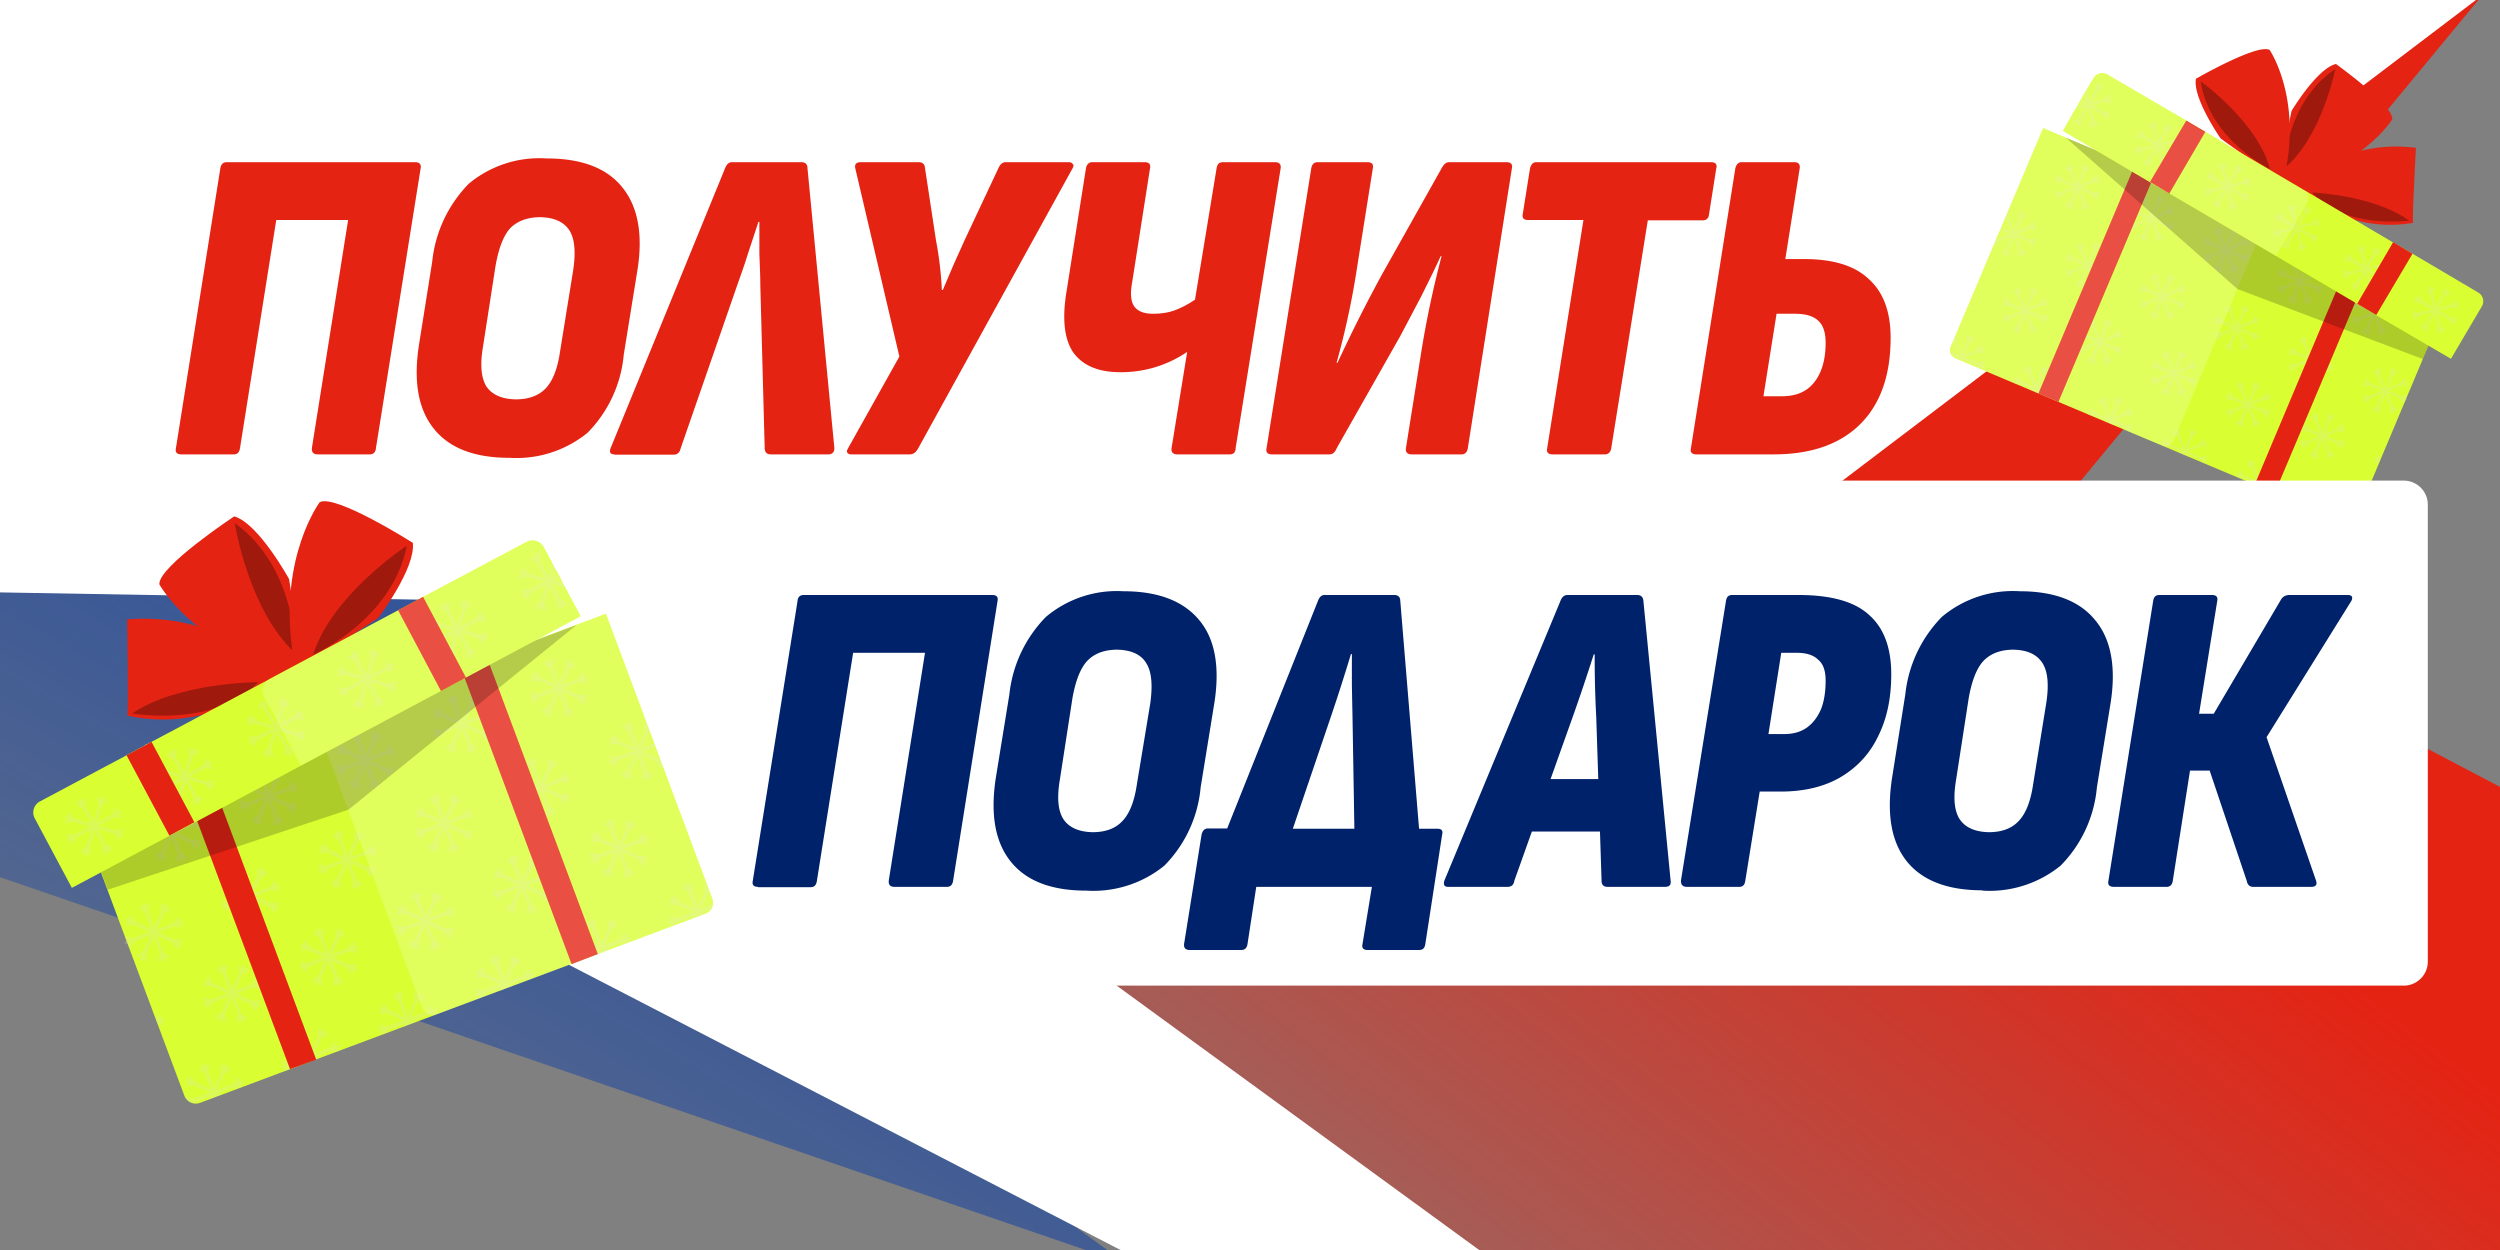
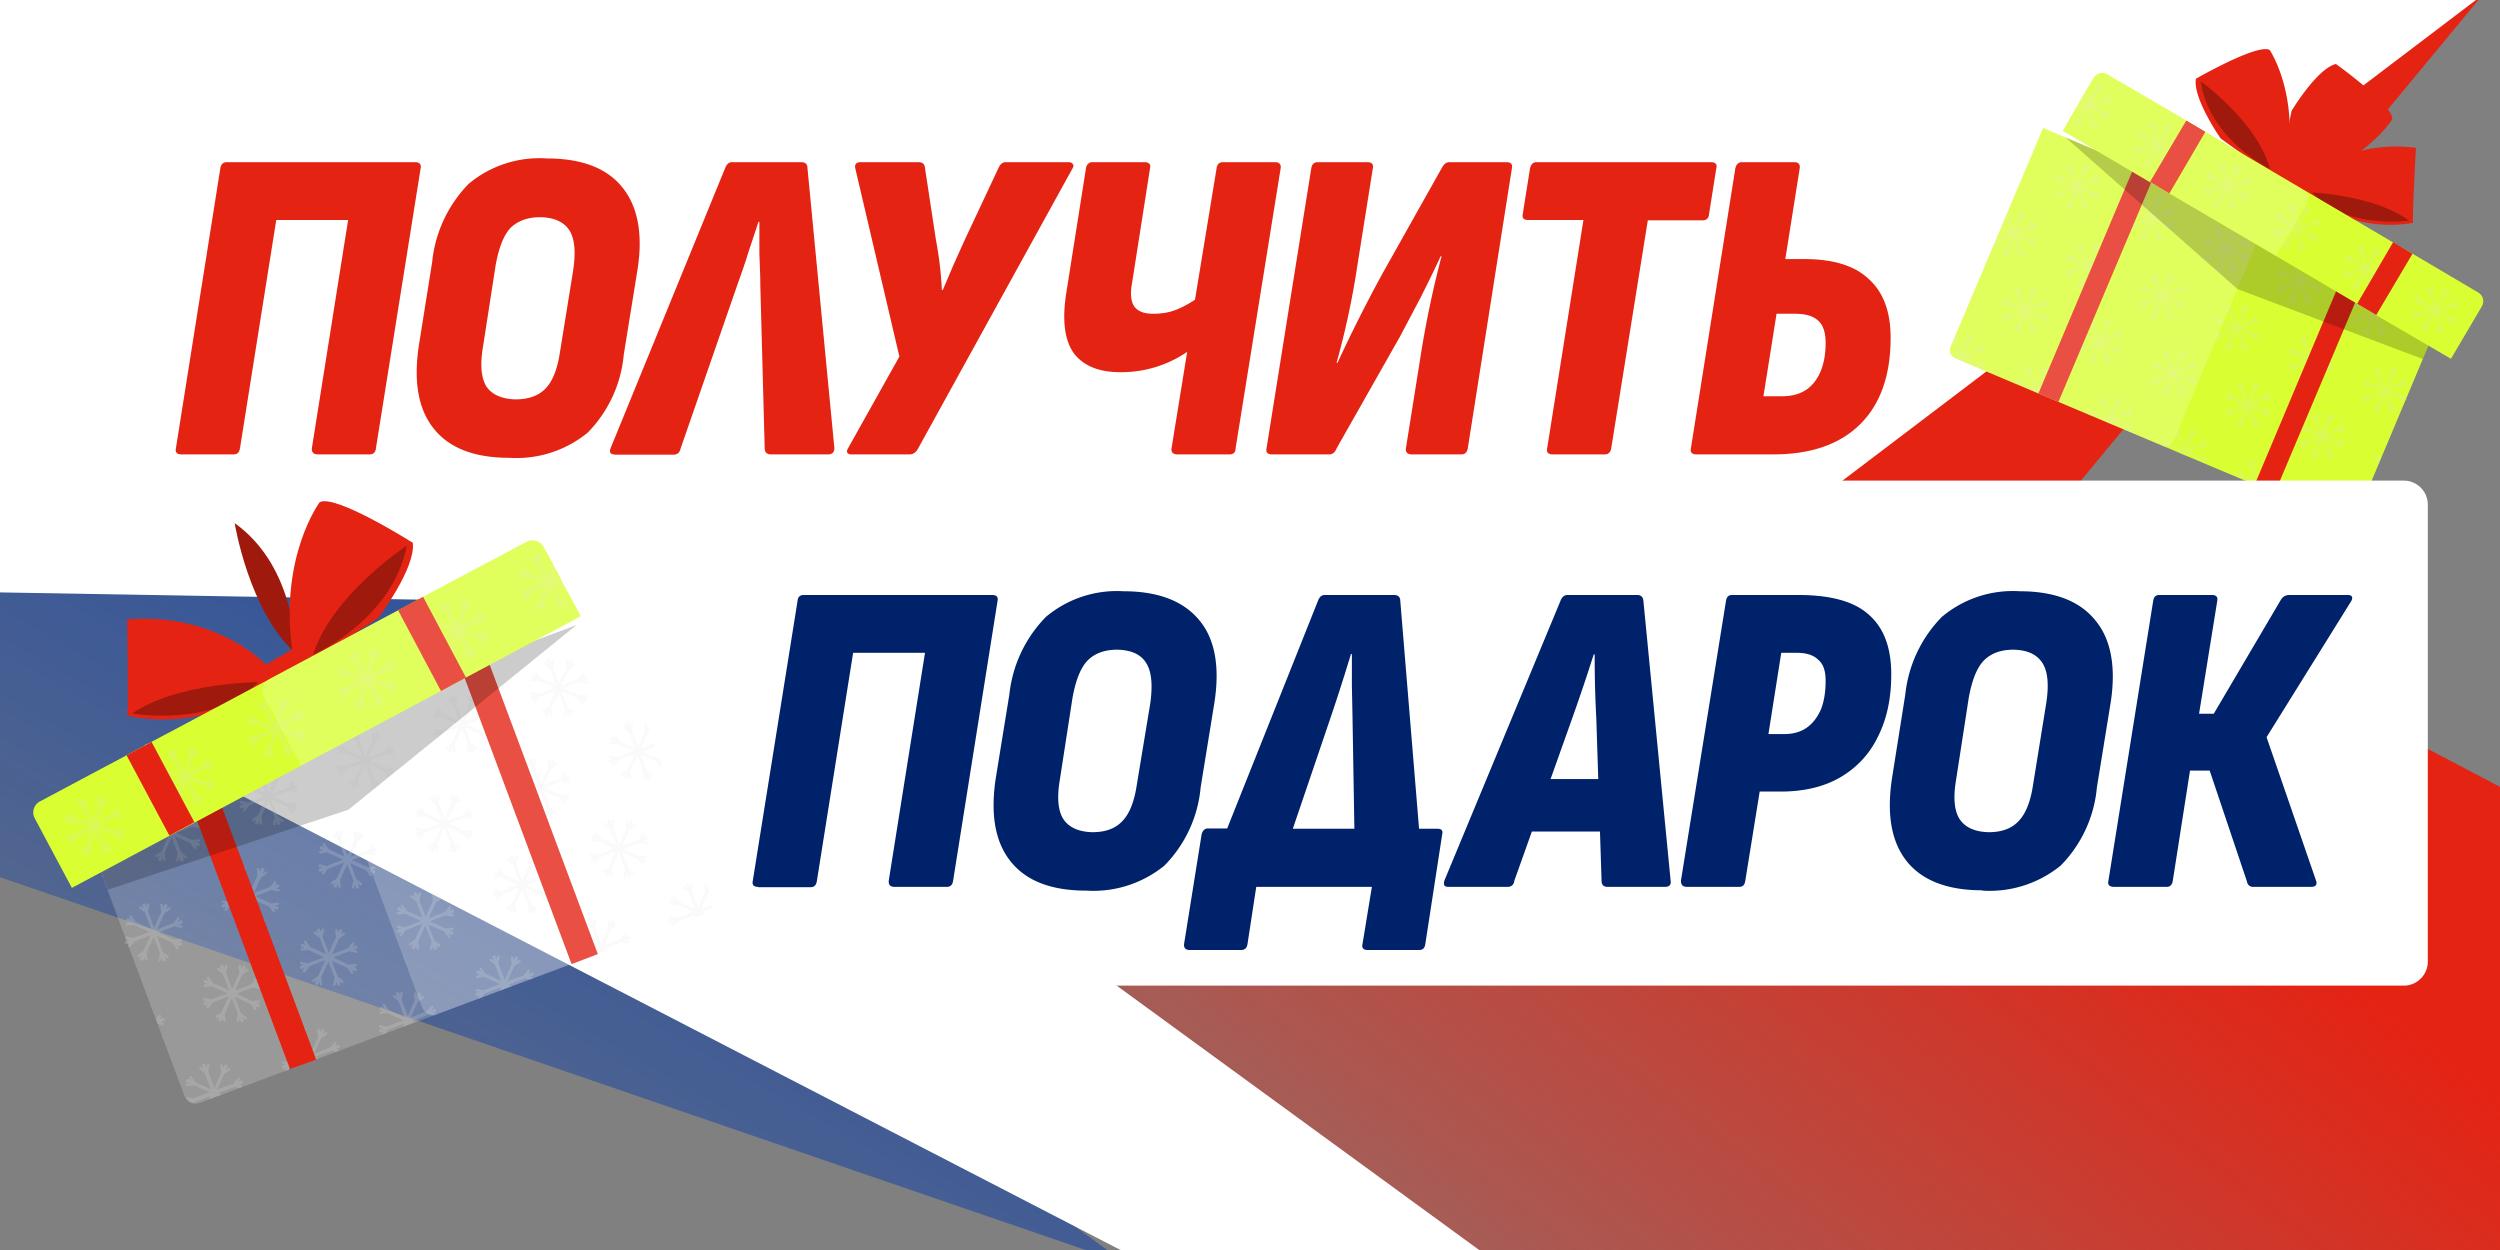
<svg xmlns="http://www.w3.org/2000/svg" width="80" height="40" viewBox="0 0 80 40" fill="none">
  <rect x="0" y="0" width="80" height="40" fill="#808080" stroke="none" />
  <g clip-path="url(#a)">
    <path fill="url(#b)" fill-rule="evenodd" d="M48.52-21.15 66.25.93l-24.1 11.08L54.2 20.8 23.7 31.45l12.35 9L0 28.07v-7.7l-11.15 1.16-2.64-27.7 62.3-15Z" clip-rule="evenodd" />
    <path fill="url(#c)" fill-rule="evenodd" d="m75.14-15.6 6.4 12.9L65 17.3l15.38 8.08V40.2l-20.76.96-6.16 1.54-33.18 13.25 16.55-15.75-16.15-13.12 20.77-8.47L25.15 7.4l49.99-23Z" clip-rule="evenodd" />
    <path fill="#fff" fill-rule="evenodd" d="M69.39-16.43 79.23 0l-22.3 16.92 9.18 3.87-30.5 10.66 12.34 9-33.42 14.67 23.55-13.97-33.46-17.3 11.15-4.62-21.92-.38 1.53-24.62 74-10.66Z" clip-rule="evenodd" />
    <path fill="#E42313" d="M5.8 14.54c-.14 0-.2-.07-.17-.2l1.42-8.95c.02-.13.09-.2.2-.2h6.04c.13 0 .2.07.17.2l-1.43 8.95c-.01.13-.08.2-.2.2h-1.66c-.14 0-.2-.07-.19-.2l1.16-7.3h-2.3l-1.16 7.3c-.02.13-.08.2-.2.2H5.8Zm10.5.11c-1.1 0-1.9-.3-2.4-.91-.51-.62-.67-1.5-.5-2.66l.43-2.7A4.18 4.18 0 0 1 15 5.88a3.53 3.53 0 0 1 2.49-.81c1.11 0 1.92.3 2.42.92.5.61.67 1.5.49 2.64l-.44 2.72a4.08 4.08 0 0 1-1.16 2.5 3.6 3.6 0 0 1-2.5.8Zm.2-1.87c.42 0 .74-.12.96-.35.23-.24.38-.63.46-1.17l.42-2.6c.09-.6.05-1.02-.12-1.29-.18-.27-.48-.41-.93-.42-.41 0-.73.12-.96.35-.22.24-.37.64-.47 1.19l-.4 2.58c-.1.58-.07 1 .1 1.29.18.27.5.41.94.42Zm3.16 1.76c-.13 0-.17-.07-.12-.2l3.66-8.95c.05-.13.12-.2.22-.2h2.22c.14 0 .2.07.2.2l.86 8.95c0 .07-.02.12-.06.16a.23.23 0 0 1-.14.04h-1.84c-.12 0-.19-.07-.19-.2l-.14-5.22c0-.35-.02-.68-.03-1.02V7.1h-.03l-.34 1.03c-.1.33-.22.66-.34 1l-1.81 5.22c-.03.13-.1.2-.23.2h-1.89Zm7.57 0a.14.14 0 0 1-.12-.06c-.02-.04 0-.08.03-.14l1.64-2.93-1.41-6.02c-.03-.13.03-.2.17-.2h1.86c.12 0 .19.06.2.19l.35 2.3a11.55 11.55 0 0 1 .19 1.6h.03l.34-.8.36-.8 1.08-2.3c.06-.13.13-.19.23-.19h2.02c.06 0 .1.02.13.06.03.03.03.07-.01.14l-4.94 8.96c-.07.13-.16.19-.27.19h-1.88ZM40.8 5.19c.14 0 .2.07.18.2l-1.44 8.95c0 .13-.07.2-.18.2h-1.69c-.13 0-.2-.07-.18-.2l.5-3.08a3.74 3.74 0 0 1-2.15.65c-.67 0-1.17-.2-1.48-.61-.3-.42-.38-1.08-.23-1.98l.62-3.93c.02-.13.1-.2.2-.2h1.68c.14 0 .2.07.17.2l-.57 3.64c-.07.37-.04.63.07.78.12.16.32.23.6.23.24 0 .47-.03.69-.11.22-.08.44-.2.65-.34l.69-4.2c.02-.13.08-.2.2-.2h1.67Zm-.1 9.35c-.14 0-.2-.07-.17-.2l1.43-8.95c.02-.13.09-.2.2-.2h1.6c.14 0 .2.07.17.2l-.49 3.08a25.8 25.8 0 0 1-.67 3.14h.03a48.51 48.51 0 0 1 1.43-2.84l1.91-3.4a.5.5 0 0 1 .09-.12.21.21 0 0 1 .15-.06h1.83c.14 0 .2.07.17.2l-1.41 8.95c-.02.13-.09.2-.2.2h-1.6c-.13 0-.2-.07-.18-.2l.48-3.01a31.86 31.86 0 0 1 .66-3.13h-.03c-.2.44-.42.88-.64 1.32l-.66 1.25-2.03 3.58a.38.38 0 0 1-.08.13.21.21 0 0 1-.16.06H40.7Zm8.98 0c-.14 0-.2-.07-.17-.2l1.16-7.3H48.9c-.14 0-.2-.06-.17-.2l.23-1.45c.03-.13.1-.2.2-.2h5.6c.13 0 .2.07.16.2l-.23 1.46c-.01.13-.08.2-.2.2h-1.76l-1.17 7.29c-.02.13-.09.2-.2.2h-1.69Zm4.6 0c-.14 0-.2-.07-.17-.2l1.42-8.95c.03-.13.1-.2.2-.2h1.69c.13 0 .19.07.17.2l-.46 2.9h.6c.93 0 1.62.21 2.07.64.47.42.7 1.05.7 1.88 0 1.2-.33 2.13-.98 2.77-.65.64-1.57.96-2.77.96h-2.47Zm2.15-1.86h.59c.45 0 .79-.14 1.03-.44s.37-.72.37-1.27c0-.33-.08-.57-.24-.71-.16-.15-.4-.22-.76-.22h-.57l-.42 2.64ZM74.74 2.04s1.87 1.34 1.81 1.78c0 0-.88 1.44-3.16 2l-.1.77-.6.94c.15-1.63.64-3.98.64-3.98s.8-1.34 1.41-1.5Z" />
-     <path fill="#A0190D" d="M74.73 2.21S74.3 4.4 73.08 5.4c0 0 .06-2.14 1.65-3.19Z" />
    <path fill="#E42313" d="M70.27 2.52s1.98-1.14 2.36-.92c0 0 .95 1.4.54 3.7l.64.41s1.28-1.26 3.5-.98c0 0-.13 2.39-.09 2.4-.96.17-1.95 0-2.8-.48a42.9 42.9 0 0 1-3.36-2.22s-.9-1.29-.79-1.91Z" />
    <path fill="#A0190D" d="M73.99 6.16s1.98.08 3.1.9c.01 0-2.07.29-3.1-.9ZM70.42 2.6s1.82 1.3 2.22 2.81c0 0-1.93-.92-2.22-2.81Z" />
    <path fill="#CFFF00" d="m65.38 4.1-2.95 6.98a.3.3 0 0 0 0 .26c.04.06.09.1.15.13L75 16.71a.3.3 0 0 0 .4-.16l2.94-6.99L65.38 4.1Z" />
    <path fill="#fff" d="m65.38 4.1-2.95 6.98a.3.3 0 0 0 0 .26c.04.06.09.1.15.13L75 16.71a.3.3 0 0 0 .4-.16l2.94-6.99L65.38 4.1Z" opacity=".2" />
    <g fill="#E0E0E0" opacity=".2">
      <path d="M77.68 11.14a.03.03 0 0 0-.03.02v.03l.03-.05ZM77.98 10.39v.04l.02-.05a.02.02 0 0 0-.02 0ZM77.68 10.77l.06.02-.06.01c-.01 0-.02 0-.02.02v.03l.01.01.02.01.11-.02.05-.13-.06-.1a.03.03 0 0 0-.05 0 .03.03 0 0 0 0 .04l.03.05-.06-.02a.04.04 0 0 0-.06.02.04.04 0 0 0 .03.05ZM76.67 9.77l-.07.03.07.01a.03.03 0 0 1 .03.04.03.03 0 0 1-.04.02l-.17-.03-.4.16.4.17.17-.02a.03.03 0 0 1 .03.02.03.03 0 0 1-.02.04h-.07l.06.04a.04.04 0 1 1-.03.07l-.06-.02.04.05a.03.03 0 0 1-.01.04.03.03 0 0 1-.03 0h-.02l-.1-.14-.4-.17.17.4.14.1.01.02v.02a.03.03 0 0 1-.05.01l-.05-.04.02.07a.04.04 0 0 1-.08.03l-.02-.07-.01.07a.03.03 0 0 1-.04.03.03.03 0 0 1-.02-.04l.02-.17-.16-.4-.16.4.02.17a.03.03 0 0 1-.02.03.03.03 0 0 1-.04-.02l-.01-.07-.03.06a.04.04 0 0 1-.05.03.04.04 0 0 1-.02-.05l.02-.07-.05.04a.03.03 0 0 1-.03 0l-.02-.01v-.04h.01l.14-.1.17-.4-.4.16-.1.14-.02.01h-.02l-.01-.01v-.03l.04-.06-.07.02a.04.04 0 0 1-.04 0l-.01-.02v-.01a.04.04 0 0 1 0-.03l.02-.01.06-.03-.06-.01a.03.03 0 0 1-.03-.04.03.03 0 0 1 .03-.02l.17.03.4-.17-.4-.16-.16.02h-.02a.03.03 0 0 1-.02-.02v-.02a.03.03 0 0 1 .03-.02l.07-.01-.07-.03a.04.04 0 1 1 .03-.08l.07.03-.04-.05V9.6a.03.03 0 0 1 .05.01l.1.14.4.17-.17-.4-.13-.1-.01-.02v-.03a.03.03 0 0 1 .04 0l.06.04-.03-.07v-.01a.04.04 0 0 1 .01-.03l.02-.01a.04.04 0 0 1 .05.02l.03.06v-.06l.01-.01a.03.03 0 0 1 .02-.02.03.03 0 0 1 .04.02v.02l-.03.16.17.4.16-.4-.02-.16v-.02a.03.03 0 0 1 .04 0l.02.01v.07l.04-.07a.04.04 0 0 1 .07 0v.04l-.02.06.05-.04a.03.03 0 0 1 .04 0 .03.03 0 0 1 0 .05l-.14.1-.17.4.4-.16.1-.14a.03.03 0 0 1 .05 0 .03.03 0 0 1 0 .04l-.04.05.07-.03a.04.04 0 0 1 .05.03.04.04 0 0 1 0 .03.04.04 0 0 1-.02.02ZM74.3 8.77l-.07.03h.06l.02.02a.03.03 0 0 1 0 .04h-.03l-.16-.02-.4.16.4.17.16-.03a.03.03 0 0 1 .03 0v.02a.03.03 0 0 1 .01.02.03.03 0 0 1-.02.02l-.08.02.07.02.02.03a.04.04 0 0 1-.05.05l-.07-.03.04.06v.01a.03.03 0 0 1-.04.03h-.01l-.1-.14-.4-.17.17.4.13.1a.03.03 0 0 1 .01.04.03.03 0 0 1-.02.01.03.03 0 0 1-.02 0l-.06-.04.03.06a.04.04 0 0 1 0 .04.04.04 0 0 1-.03.02.04.04 0 0 1-.04-.01l-.01-.01-.03-.07v.07h-.01a.03.03 0 0 1-.02.02h-.02l-.02-.01v-.02l.03-.17-.16-.4-.17.4.03.16v.02a.03.03 0 0 1-.02.02h-.01a.03.03 0 0 1-.04-.03v-.06l-.03.06a.04.04 0 0 1-.06.02.04.04 0 0 1-.02-.05l.03-.07-.06.04a.03.03 0 0 1-.04 0 .03.03 0 0 1 0-.05l.14-.1.17-.4-.4.17-.1.14a.03.03 0 0 1-.04 0 .03.03 0 0 1-.01-.04l.04-.05-.06.02h-.04a.04.04 0 0 1 0-.08l.07-.02-.07-.01a.03.03 0 0 1-.01-.06h.02l.17.02.4-.16-.4-.17-.17.03h-.01l-.02-.01v-.02a.03.03 0 0 1 .02-.03l.07-.01-.06-.03a.04.04 0 0 1 .03-.08l.06.03-.04-.06a.03.03 0 0 1 .01-.04.03.03 0 0 1 .05 0l.1.15.4.16-.17-.4-.14-.1-.01-.02v-.02a.03.03 0 0 1 .05 0l.05.03-.02-.06a.04.04 0 0 1 0-.03.04.04 0 0 1 .07 0l.03.06.01-.07a.03.03 0 0 1 .04-.02.03.03 0 0 1 .02.02v.02l-.03.16.17.4.17-.4-.03-.16a.03.03 0 0 1 .02-.04.03.03 0 0 1 .04.03l.01.06.03-.06a.04.04 0 0 1 .08.03l-.03.07.05-.04a.03.03 0 0 1 .04 0l.01.02a.03.03 0 0 1 0 .02v.01l-.15.1-.16.4.4-.17.1-.13a.03.03 0 0 1 .04-.01.03.03 0 0 1 0 .04l-.03.06.06-.03a.04.04 0 0 1 .03.08ZM71.91 7.77l-.06.02.07.01a.03.03 0 0 1 .02.04.03.03 0 0 1-.03.03l-.17-.03-.4.16.4.17.16-.03a.03.03 0 0 1 .04.03.03.03 0 0 1-.03.03l-.06.01.06.03a.04.04 0 1 1-.03.08l-.07-.03.04.06v.02a.03.03 0 0 1-.02.03h-.01l-.02-.02-.1-.14-.4-.16.17.4.14.1v.01a.03.03 0 0 1-.02.04h-.02l-.06-.04.03.06a.04.04 0 0 1 0 .05.04.04 0 0 1-.05 0 .05.05 0 0 1-.03-.02l-.02-.06-.02.06a.03.03 0 0 1 0 .02.03.03 0 0 1-.03.01.03.03 0 0 1-.03-.04l.03-.16-.16-.4-.17.4.03.16v.01a.03.03 0 0 1-.04.03.03.03 0 0 1-.02-.01v-.02l-.01-.07-.03.07a.04.04 0 0 1-.05.02.04.04 0 0 1-.03-.05l.03-.07-.06.04a.03.03 0 0 1-.03 0h-.01v-.03a.03.03 0 0 1 0-.02l.15-.1.16-.4-.4.17-.1.13a.03.03 0 0 1-.03.01h-.02v-.04l.04-.06-.06.03a.04.04 0 0 1-.06-.02v-.02a.04.04 0 0 1 .01-.03h.02l.06-.03-.06-.02a.03.03 0 0 1-.03-.02v-.02a.03.03 0 0 1 .04-.02l.16.03.4-.16-.4-.17-.16.03a.03.03 0 1 1-.01-.06l.06-.02-.06-.02a.04.04 0 1 1 .03-.08l.06.02-.04-.05v-.01a.03.03 0 0 1 0-.03.03.03 0 0 1 .02-.01.03.03 0 0 1 .04.01l.1.14.4.17-.17-.4-.14-.1a.03.03 0 0 1 .02-.05h.02l.06.04-.03-.06a.04.04 0 0 1 .01-.05h.01a.04.04 0 0 1 .06.01l.02.07.02-.07a.03.03 0 0 1 .03-.02l.02.01v.02l-.02.17.16.4.17-.4-.03-.17a.03.03 0 0 1 .03-.03.03.03 0 0 1 .02 0 .03.03 0 0 1 .01.03l.02.06.02-.06a.04.04 0 0 1 .06-.02.04.04 0 0 1 .02.05l-.03.06.06-.03a.03.03 0 0 1 .03 0h.01v.05l-.14.1-.17.4.4-.17.1-.14a.03.03 0 0 1 .02-.01.03.03 0 0 1 .02 0 .03.03 0 0 1 0 .05l-.03.05.06-.02a.04.04 0 0 1 .05 0 .04.04 0 0 1 0 .05.04.04 0 0 1-.02.03ZM69.54 6.76l-.07.03.07.01a.03.03 0 0 1 .03.04.03.03 0 0 1-.04.02l-.17-.03-.4.17.4.16.17-.02a.03.03 0 0 1 .03.02v.02a.03.03 0 0 1-.01.02h-.02l-.06.01.06.03a.04.04 0 1 1-.03.08l-.06-.03.03.05a.03.03 0 0 1 .01.03l-.01.02a.03.03 0 0 1-.03 0l-.02-.01-.1-.14-.4-.17.17.4.14.1v.01l.01.01a.03.03 0 0 1 0 .02.03.03 0 0 1-.05.01l-.05-.04.02.07v.01a.04.04 0 0 1 0 .03l-.02.01a.04.04 0 0 1-.06-.02l-.02-.07-.01.07a.03.03 0 0 1-.03.03h-.01l-.02-.02v-.02L69 7.5l-.16-.4-.17.4.03.17a.03.03 0 0 1 0 .02.03.03 0 0 1-.03.01.03.03 0 0 1-.03-.02l-.01-.07-.03.06a.04.04 0 0 1-.08-.03l.03-.06-.06.04a.03.03 0 0 1-.03 0v-.01a.03.03 0 0 1 0-.05l.14-.1.16-.39-.4.16-.1.14a.03.03 0 0 1-.03.01c-.02 0-.02-.01-.02-.02v-.03l.04-.05-.06.02h-.03a.05.05 0 0 1-.03-.02.04.04 0 0 1 .03-.05l.06-.03-.06-.01a.03.03 0 0 1-.03-.05.03.03 0 0 1 .02-.01h.02l.16.03.4-.17-.4-.16-.16.02h-.02a.03.03 0 0 1-.02-.02V6.8a.03.03 0 0 1 .03-.02l.07-.01-.07-.03a.04.04 0 1 1 .03-.07l.07.02-.04-.05v-.01a.03.03 0 0 1 0-.03.03.03 0 0 1 .05 0l.1.14.4.17-.17-.4-.13-.1-.02-.02v-.03a.03.03 0 0 1 .05 0l.06.04-.03-.07v-.01a.04.04 0 0 1 .02-.04.04.04 0 0 1 .06.02l.03.06v-.06a.03.03 0 0 1 .04-.03.03.03 0 0 1 .03.04l-.03.16.16.4.17-.4-.02-.16a.03.03 0 0 1 .02-.03.03.03 0 0 1 .03 0 .03.03 0 0 1 0 .02l.02.07.03-.07a.04.04 0 0 1 .05-.02.04.04 0 0 1 .02.06l-.02.06.05-.04a.03.03 0 0 1 .03 0 .03.03 0 0 1 .02 0 .03.03 0 0 1 0 .03v.02h-.01l-.14.1-.17.4.4-.16.1-.14a.03.03 0 0 1 .05 0v.04l-.04.05.07-.02a.04.04 0 0 1 .05.03v.02a.04.04 0 0 1-.02.02ZM67.16 5.76l-.06.03h.06a.03.03 0 0 1 .03.04l-.01.02-.03.01-.16-.03-.4.16.4.17.16-.03a.03.03 0 0 1 .01.07h-.07l.07.03a.04.04 0 0 1 .02.06.04.04 0 0 1-.06.02l-.06-.03.04.06v.01a.03.03 0 0 1-.03.04.03.03 0 0 1-.02-.01l-.1-.14-.4-.17.17.4.13.1a.03.03 0 0 1 .01.04.03.03 0 0 1-.02.02.03.03 0 0 1-.02-.01l-.06-.04.03.06v.02a.04.04 0 0 1-.02.04.04.04 0 0 1-.06-.02l-.03-.07v.07a.03.03 0 0 1-.02.02.03.03 0 0 1-.02 0h-.01a.03.03 0 0 1-.02-.03l.03-.17-.16-.4-.17.4.03.16-.01.03-.02.01h-.02l-.02-.02V6.6l-.03.06a.04.04 0 0 1-.08 0v-.03l.02-.06-.05.03a.03.03 0 0 1-.03 0h-.01a.03.03 0 0 1 0-.05l.14-.1.17-.4-.4.17-.1.14h-.04a.03.03 0 0 1-.02-.03h.01l.04-.06-.07.02a.04.04 0 0 1-.05 0 .04.04 0 0 1 0-.04.04.04 0 0 1 .02-.03l.07-.03-.07-.01a.03.03 0 0 1-.02-.03.03.03 0 0 1 0-.03h.03l.17.02.4-.16-.4-.17-.17.03h-.01a.03.03 0 0 1-.02-.03.03.03 0 0 1 .02-.03l.07-.01-.06-.03a.04.04 0 0 1-.03-.05.04.04 0 0 1 .06-.03l.06.03-.04-.06a.03.03 0 0 1 .06-.03l.1.14.39.16-.17-.4-.13-.1a.03.03 0 0 1-.01-.04.03.03 0 0 1 .04 0l.06.03-.03-.06a.04.04 0 0 1 .03-.05.04.04 0 0 1 .05.02l.03.06v-.06l.01-.02a.03.03 0 0 1 .03 0 .03.03 0 0 1 .03.02l-.03.17.16.4.17-.4-.02-.16a.03.03 0 0 1 .02-.04.03.03 0 0 1 .04.03v.06l.04-.06a.04.04 0 0 1 .07.03l-.02.07.05-.04a.03.03 0 0 1 .04 0 .03.03 0 0 1 0 .05l-.14.1-.17.4.4-.17.1-.13a.03.03 0 0 1 .03-.02.03.03 0 0 1 .02.05l-.04.06.07-.03a.04.04 0 0 1 .05.02.04.04 0 0 1-.02.06ZM76.01 15.09a.03.03 0 0 0-.03.02v.02H76l.02-.04ZM76.31 14.33a.03.03 0 0 0 0 .04l.03-.05a.03.03 0 0 0-.03.01ZM76.01 14.71l.07.03-.07.01a.03.03 0 0 0-.03.04.03.03 0 0 0 .02.02h.02l.12-.01.05-.13-.07-.1a.03.03 0 0 0-.04 0h-.01a.03.03 0 0 0 0 .04l.04.06-.07-.03a.04.04 0 0 0-.03.08ZM73.61 13.66a.04.04 0 0 1 .06-.03l.06.03-.04-.06v-.02a.03.03 0 0 1 .01-.02.03.03 0 0 1 .05 0l.1.15.4.16-.17-.4-.14-.1-.01-.01v-.02a.03.03 0 0 1 .05-.02l.05.04-.02-.06v-.03a.04.04 0 0 1 .02-.02.04.04 0 0 1 .06.02l.02.06.01-.06a.03.03 0 1 1 .07 0l-.03.17.16.4.17-.4-.03-.16a.03.03 0 0 1 .03-.04.03.03 0 0 1 .03.03l.01.07.03-.07a.04.04 0 0 1 .05-.02.04.04 0 0 1 .03.05l-.03.07.06-.04a.03.03 0 0 1 .04.03v.02l-.15.1-.16.4.4-.17.1-.13c0-.01 0-.02.02-.02h.02a.03.03 0 0 1 0 .05l-.03.06.06-.03H75l.03.03a.04.04 0 0 1-.03.05l-.06.03h.07l.02.02v.02a.03.03 0 0 1-.01.02l-.01.01h-.02l-.16-.03-.4.16.4.17.16-.03a.03.03 0 0 1 .04.03.03.03 0 0 1-.02.04h-.08l.07.04a.04.04 0 1 1-.04.07l-.06-.02.04.05a.03.03 0 0 1-.01.05.03.03 0 0 1-.03 0l-.01-.01-.1-.14-.4-.17.16.4.14.1v.01l.01.01v.01a.03.03 0 0 1-.01.02.03.03 0 0 1-.02 0h-.02l-.05-.04.03.07a.04.04 0 0 1-.03.05h-.03a.04.04 0 0 1-.02-.02l-.03-.07-.01.07-.01.02h-.03l-.02-.01v-.02l.03-.17-.16-.4-.17.4.03.17a.03.03 0 0 1-.05.03l-.02-.02v-.07l-.03.07a.04.04 0 0 1-.08-.04l.02-.06-.05.04a.03.03 0 0 1-.05-.04l.01-.01.14-.1.17-.4-.4.16-.1.14a.03.03 0 0 1-.04.01.03.03 0 0 1-.01-.04l.04-.06-.07.03a.04.04 0 0 1-.04-.01l-.01-.02a.04.04 0 0 1 .02-.05l.07-.03h-.07a.03.03 0 1 1 .01-.07l.17.03.4-.16-.4-.17-.17.02h-.01a.03.03 0 0 1-.02-.02.03.03 0 0 1 0-.03h.02l.07-.02-.07-.03a.04.04 0 0 1-.02-.02.04.04 0 0 1 0-.03ZM71.24 12.65a.04.04 0 0 1 .05-.02l.07.03-.04-.06v-.04h.05l.1.14.4.17-.17-.4-.13-.1a.03.03 0 0 1 0-.05h.03l.06.04-.03-.06a.04.04 0 0 1 .06-.06l.02.03.03.06v-.07h.01v-.02h.03l.02.01v.02l-.02.17.16.4.17-.4-.03-.16a.03.03 0 0 1 .03-.04h.02l.02.03v.06l.03-.06a.04.04 0 0 1 .06-.02.04.04 0 0 1 .02.05l-.03.06.06-.03a.03.03 0 0 1 .04 0v.01a.03.03 0 0 1 0 .03l-.14.1-.17.4.4-.16.1-.14.02-.01a.03.03 0 0 1 .03.01v.02a.03.03 0 0 1 0 .02l-.04.05.06-.02a.04.04 0 0 1 .06.02.04.04 0 0 1 0 .03l-.01.02h-.01l-.07.03.07.01a.03.03 0 0 1 .02.02v.02a.03.03 0 0 1-.01.02.03.03 0 0 1-.02 0l-.17-.02-.4.16.4.17.16-.03h.03v.05l-.02.01-.06.01.06.03a.04.04 0 0 1 .02.06l-.02.02h-.03l-.06-.03.03.06a.03.03 0 0 1 0 .04.03.03 0 0 1-.05 0l-.1-.14-.4-.17.17.4.14.1a.03.03 0 0 1 0 .04.03.03 0 0 1-.04 0l-.05-.03.02.06v.02a.04.04 0 0 1 0 .03h-.02a.04.04 0 0 1-.05 0v-.02l-.03-.06-.01.07a.03.03 0 0 1-.02.02h-.02l-.02-.02v-.02l.02-.16-.16-.4-.17.4.03.16a.03.03 0 0 1 0 .03.03.03 0 0 1-.03 0 .03.03 0 0 1-.03-.02l-.01-.06-.03.06a.04.04 0 0 1-.06.02.04.04 0 0 1-.02-.05l.03-.07-.06.04a.03.03 0 0 1-.03 0h-.01a.03.03 0 0 1 0-.05l.15-.1.16-.4-.4.17-.1.14a.03.03 0 0 1-.03 0h-.01a.03.03 0 0 1-.01-.01.03.03 0 0 1 0-.03l.04-.05-.06.02h-.04l-.01-.01a.04.04 0 0 1 0-.05l.02-.01.06-.03-.07-.01a.03.03 0 0 1-.02-.04v-.01a.03.03 0 0 1 .02-.01h.01l.17.03.4-.17-.4-.17-.16.03h-.02a.03.03 0 0 1-.02-.02.03.03 0 0 1 .03-.04l.06-.01-.06-.03a.04.04 0 0 1-.02-.02.04.04 0 0 1 0-.04ZM68.86 11.65a.04.04 0 0 1 .06-.02l.06.02-.04-.05v-.04a.03.03 0 0 1 .05 0l.1.14.4.17-.17-.4-.13-.1a.03.03 0 0 1-.01-.02.03.03 0 0 1 0-.02.03.03 0 0 1 .05-.01l.05.04-.03-.07v-.01a.04.04 0 0 1 .03-.04.04.04 0 0 1 .05.02l.03.07.01-.07a.03.03 0 0 1 .01-.02h.05v.03l-.03.17.17.4.16-.4-.02-.17v-.02a.03.03 0 0 1 .02-.01h.03v.02l.02.07.03-.06a.04.04 0 0 1 .05-.03l.02.03v.03l-.02.06.05-.04h.01a.03.03 0 0 1 .03.05l-.14.1-.17.4.4-.16.1-.14.02-.01h.03a.03.03 0 0 1 0 .02v.02l-.04.06.07-.02a.04.04 0 0 1 .05.02.04.04 0 0 1-.02.05l-.07.03.07.01.02.01a.03.03 0 0 1 0 .05h-.03l-.17-.03-.4.17.4.16.17-.02h.02l.01.02a.03.03 0 0 1-.02.04l-.07.01.07.03a.04.04 0 0 1 .02.05l-.03.03h-.03l-.06-.03.04.05v.03l-.01.02a.03.03 0 0 1-.03 0l-.01-.01-.1-.14-.4-.17.16.4.14.1a.03.03 0 0 1 0 .05.03.03 0 0 1-.01 0h-.03l-.05-.04.02.07a.04.04 0 0 1 0 .04.04.04 0 0 1-.05.01.05.05 0 0 1-.02-.02l-.03-.06-.01.06v.01a.03.03 0 0 1-.04.02.03.03 0 0 1-.02-.04l.03-.16-.16-.4-.17.4.02.16v.03a.03.03 0 0 1-.02.01h-.01a.03.03 0 0 1-.03-.02v-.08l-.04.07a.04.04 0 1 1-.07-.04l.02-.06-.05.04h-.05a.03.03 0 0 1 .01-.05l.14-.1.17-.4-.4.17-.1.14a.03.03 0 0 1-.04 0 .03.03 0 0 1-.01-.04l.04-.06-.07.03a.04.04 0 0 1-.04 0l-.01-.02a.04.04 0 0 1 .02-.06l.06-.02-.06-.02h-.02a.03.03 0 0 1 .03-.06l.16.03.4-.16-.4-.17-.16.03a.03.03 0 0 1-.04-.03l.01-.02.02-.01.07-.01-.07-.03a.04.04 0 0 1-.02-.06ZM66.48 10.65a.04.04 0 0 1 .06-.03l.06.03-.04-.05v-.04h.01a.03.03 0 0 1 .05 0l.1.14.4.16-.17-.4-.14-.1-.01-.01v-.02a.03.03 0 0 1 .05-.02l.06.05-.03-.07a.04.04 0 0 1 .05-.05l.03.02.02.06.02-.06a.03.03 0 0 1 .03-.03.03.03 0 0 1 .03.04l-.03.16.16.4.17-.4-.03-.16a.03.03 0 0 1 .03-.04.03.03 0 0 1 .03.03l.01.07.03-.07.02-.02a.04.04 0 0 1 .06.06l-.03.06.06-.04a.03.03 0 1 1 .03.05l-.14.1-.16.4.4-.17.1-.13.02-.02a.03.03 0 0 1 .03.05l-.04.06.06-.03a.04.04 0 0 1 .06.03.04.04 0 0 1 0 .03.04.04 0 0 1-.03.02l-.06.03h.06a.03.03 0 0 1 .03.05.03.03 0 0 1-.02.02h-.02l-.16-.03-.4.16.4.17.16-.02a.03.03 0 0 1 .04.03.03.03 0 0 1-.02.02l-.07.02.06.03a.04.04 0 0 1 .02.05.04.04 0 0 1-.05.02l-.07-.02.04.05a.03.03 0 0 1-.04.05l-.01-.01-.1-.14-.4-.17.17.4.13.1h.01a.03.03 0 0 1 0 .05h-.02a.03.03 0 0 1-.02 0l-.06-.04.03.06v.04a.04.04 0 0 1-.03.02.04.04 0 0 1-.04-.01l-.01-.01-.03-.07v.07a.03.03 0 0 1-.02.02h-.03a.03.03 0 0 1-.02-.03l.03-.17-.16-.4-.17.4.02.16a.03.03 0 0 1 0 .03h-.01l-.01.01a.03.03 0 0 1-.04-.02v-.07l-.04.06a.04.04 0 0 1-.05.02.04.04 0 0 1-.02-.05l.02-.06-.05.03a.03.03 0 0 1-.03 0h-.01l-.01-.03.01-.02.14-.1.17-.39-.4.16-.1.14a.03.03 0 0 1-.04.01l-.02-.02v-.02l.05-.06-.07.03h-.03a.05.05 0 0 1-.02-.03.04.04 0 0 1 .02-.05l.06-.03h-.06l-.02-.02v-.05a.03.03 0 0 1 .03 0l.16.03.4-.16-.4-.17-.16.02h-.02l-.02-.02a.03.03 0 0 1 .01-.02.03.03 0 0 1 .02-.02h.07l-.07-.04a.04.04 0 0 1-.02-.04v-.01ZM64.1 9.64a.04.04 0 0 1 .06-.02l.06.03-.04-.06v-.02a.03.03 0 0 1 .06-.02l.1.14.39.17-.16-.4-.14-.1-.01-.02v-.02a.03.03 0 0 1 .02-.02.03.03 0 0 1 .03.01l.05.04-.02-.06v-.02a.04.04 0 0 1 .02-.04.04.04 0 0 1 .05 0v.02l.03.07.01-.07v-.01a.03.03 0 0 1 .04-.01.03.03 0 0 1 .02.03l-.03.17.17.4.17-.4-.03-.17a.03.03 0 0 1 .03-.03.03.03 0 0 1 .03.02l.01.07.03-.06a.04.04 0 0 1 .08.03l-.03.06.05-.04a.03.03 0 0 1 .03 0 .03.03 0 0 1 .03.02.03.03 0 0 1-.02.04l-.14.1-.17.4.4-.17.1-.14a.03.03 0 0 1 .05 0 .03.03 0 0 1 0 .04l-.04.05.07-.02a.04.04 0 0 1 .05 0 .04.04 0 0 1 .01.04.04.04 0 0 1-.03.04l-.06.02.06.01h.01l.01.02a.03.03 0 0 1 0 .02v.01a.03.03 0 0 1-.02.02l-.17-.03-.4.16.4.17.16-.03a.03.03 0 0 1 .04.01.03.03 0 0 1-.03.05l-.07.01.07.03a.04.04 0 1 1-.04.08l-.06-.03.04.06v.04h-.05l-.1-.15-.4-.16.17.4.13.1a.03.03 0 0 1 .02.02.03.03 0 0 1-.05.03l-.06-.04.03.06a.04.04 0 0 1 0 .04.04.04 0 0 1-.04.02.04.04 0 0 1-.04-.03l-.03-.06v.06a.03.03 0 0 1-.02.03.03.03 0 0 1-.02 0h-.01l-.02-.02v-.02l.03-.16-.16-.4-.17.4.03.16v.03h-.02a.03.03 0 0 1-.02.01h-.02v-.02l-.02-.08-.02.07a.04.04 0 0 1-.06.02.04.04 0 0 1-.02-.06l.02-.06-.05.04h-.02a.03.03 0 0 1-.02 0v-.05l.14-.1.17-.4-.4.17-.1.14a.03.03 0 0 1-.04 0 .03.03 0 0 1-.02-.01v-.02l.05-.06-.07.02h-.03a.04.04 0 0 1-.02-.05l.02-.02.07-.03-.07-.01h-.01l-.01-.02v-.04h.03l.17.02.4-.16-.4-.17-.17.03h-.02a.03.03 0 0 1-.01-.03v-.02l.02-.01.07-.01-.07-.03h-.01v-.02a.04.04 0 0 1 0-.04ZM75.64 12.82a.04.04 0 0 1-.02-.03v-.03l.02-.02.07-.03-.07-.01-.02-.01v-.05h.03l.17.03.4-.16-.4-.17-.16.03h-.02a.03.03 0 0 1-.02-.04.03.03 0 0 1 .03-.03h.06l-.06-.03-.01-.01a.04.04 0 0 1 0-.06.04.04 0 0 1 .04-.01l.07.03-.04-.06a.03.03 0 0 1 .03-.05h.01v.01l.1.14.4.17-.16-.4-.13-.1a.03.03 0 0 1-.01-.04.03.03 0 0 1 .04-.01l.06.04-.03-.07a.04.04 0 0 1 .02-.05.04.04 0 0 1 .04 0 .04.04 0 0 1 .02.02l.02.07.02-.07a.03.03 0 0 1 0-.02h.02a.03.03 0 0 1 .02 0 .03.03 0 0 1 .02.02v.01l-.03.17.16.4.16-.4-.02-.17a.03.03 0 0 1 .05-.03v.02l.02.06.03-.06a.04.04 0 0 1 .05-.02.04.04 0 0 1 .02.05l-.02.07.05-.04a.03.03 0 0 1 .03 0 .03.03 0 0 1 .02 0 .03.03 0 0 1 0 .03v.01l-.01.01-.14.1-.17.4.4-.17.1-.13.01-.01a.03.03 0 0 1 .04 0 .03.03 0 0 1 0 .04l-.04.06.07-.03H77a.04.04 0 0 1 0 .08l-.07.02.07.02h.01l.01.01a.03.03 0 0 1 0 .02v.02H77c0 .01 0 .01 0 0l-.17-.02-.4.16.4.17.16-.03h.02v.01a.03.03 0 0 1 .02.02v.02l-.03.02h-.06l.06.04a.04.04 0 0 1 0 .07h-.03l-.07-.02.04.05v.04a.03.03 0 0 1-.04 0h-.01l-.1-.14-.4-.17.17.4.14.1v.04a.03.03 0 0 1-.04.01l-.06-.04.03.07a.04.04 0 0 1 0 .03.04.04 0 0 1-.03.02.04.04 0 0 1-.05-.02l-.03-.06v.06l-.02.02h-.05v-.03l.03-.16-.16-.4-.17.4.03.16-.01.02-.02.01a.03.03 0 0 1-.03-.02l-.02-.07-.02.07a.04.04 0 0 1-.08-.04l.03-.06-.06.04a.03.03 0 0 1-.04 0 .03.03 0 0 1 0-.05l.14-.1.17-.4-.4.17-.1.13a.03.03 0 0 1-.04.01.03.03 0 0 1-.01-.02.03.03 0 0 1 0-.02l.04-.06-.06.03a.04.04 0 0 1-.04 0ZM73.27 11.81a.04.04 0 0 1-.03-.02.04.04 0 0 1 .03-.05l.06-.03-.06-.01c-.01 0-.02 0-.02-.02a.03.03 0 0 1 0-.04h.03l.16.02.4-.16-.4-.17-.16.03h-.02a.03.03 0 0 1-.02-.03l.01-.02.02-.01.06-.01-.06-.03a.04.04 0 0 1-.02-.05.04.04 0 0 1 .05-.03l.07.03-.04-.06a.03.03 0 0 1 .03-.04h.02l.1.15.4.16-.17-.4-.13-.1a.03.03 0 0 1-.02-.01.03.03 0 0 1 0-.03h.02a.03.03 0 0 1 .02-.01h.01l.06.04-.03-.06a.04.04 0 0 1 .02-.05.04.04 0 0 1 .06.02l.03.06v-.06a.03.03 0 0 1 .04-.03h.02a.03.03 0 0 1 0 .02v.02l-.02.16.16.4.17-.4-.03-.16a.03.03 0 0 1 .05-.03c.01 0 .02 0 .02.02v.06l.03-.06a.04.04 0 1 1 .08.03l-.02.07.05-.04h.02a.03.03 0 0 1 .03.03l-.01.02-.14.1-.17.4.4-.17.1-.14a.03.03 0 0 1 .02-.01.03.03 0 0 1 .02 0 .03.03 0 0 1 .02.03v.01l-.01.01-.04.06.06-.03h.02a.04.04 0 0 1 .03 0l.01.02a.04.04 0 0 1-.02.06l-.07.02.07.02a.03.03 0 0 1 .02.03.03.03 0 0 1-.03.03l-.17-.03-.4.16.4.17.17-.03a.03.03 0 0 1 .02 0v.02h.01a.03.03 0 0 1-.02.04l-.07.02.06.02.03.03a.04.04 0 0 1-.06.05l-.06-.03.04.06v.02l-.01.02a.03.03 0 0 1-.03 0h-.02l-.1-.14-.4-.17.17.4.14.1.01.02v.02a.03.03 0 0 1-.05 0l-.05-.03.02.06a.04.04 0 0 1-.02.06h-.03a.04.04 0 0 1-.03-.03l-.02-.06-.01.07a.03.03 0 0 1-.02.02.03.03 0 0 1-.02 0 .03.03 0 0 1-.02-.04l.03-.16-.17-.4-.17.4.03.16a.03.03 0 0 1-.02.04.03.03 0 0 1-.03 0 .03.03 0 0 1-.01-.03l-.01-.06-.03.06a.04.04 0 1 1-.08-.03l.03-.07-.05.04h-.05a.03.03 0 0 1 0-.05l.15-.1.16-.39-.4.16-.1.14-.01.01h-.02c-.02 0-.02-.02-.02-.02v-.03l.04-.05-.06.02h-.03ZM70.9 10.81a.04.04 0 0 1-.04-.04.04.04 0 0 1 .03-.04l.06-.02-.06-.02a.03.03 0 0 1-.03-.03.03.03 0 0 1 .04-.03l.16.03.4-.16-.4-.17-.16.03a.03.03 0 0 1-.03-.01.03.03 0 0 1 .01-.05h.01l.07-.01-.07-.03a.04.04 0 1 1 .04-.08l.06.03-.04-.06a.03.03 0 0 1 .01-.04.03.03 0 0 1 .04 0l.1.14.4.17-.17-.4-.13-.1h-.01v-.04a.03.03 0 0 1 .05 0l.05.03-.03-.06a.04.04 0 0 1 .03-.05.04.04 0 0 1 .05.02l.03.06.01-.07.01-.02h.03a.03.03 0 0 1 .02.03l-.03.17.17.4.17-.4-.03-.17a.03.03 0 0 1 0-.02.03.03 0 0 1 .02-.01.03.03 0 0 1 .04.01v.01l.01.07.03-.06V9.8a.04.04 0 0 1 .07.05l-.02.06.05-.04a.03.03 0 0 1 .05.01v.01a.03.03 0 0 1 0 .03h-.01l-.14.1-.17.4.4-.16.1-.14.02-.01h.03v.05l-.04.05.07-.02h.03a.04.04 0 0 1 .02.05l-.02.02-.06.03.06.01c.01 0 .02 0 .02.02v.02a.03.03 0 0 1 0 .02.03.03 0 0 1-.03 0l-.16-.02-.4.16.4.17.16-.03h.02l.01.03v.02l-.02.01-.07.01.07.03a.04.04 0 0 1 .02.05l-.02.03h-.04l-.06-.03.04.05a.03.03 0 0 1 0 .03v.01a.03.03 0 0 1-.02.01h-.03l-.1-.15-.4-.16.17.4.13.1.01.01v.03a.03.03 0 0 1-.05 0l-.05-.03.03.06a.04.04 0 0 1 0 .03l-.01.02h-.05a.04.04 0 0 1-.02-.02l-.03-.06v.06l-.02.02h-.03a.03.03 0 0 1-.02-.03l.03-.16-.16-.4-.17.4.02.16v.02a.03.03 0 0 1-.02.02.03.03 0 0 1-.04-.03v-.07l-.04.07v.01a.04.04 0 0 1-.07-.05l.02-.06-.05.04a.03.03 0 0 1-.03 0h-.01a.03.03 0 0 1 0-.05l.14-.1.17-.4-.4.17-.1.14h-.05a.03.03 0 0 1 0-.04l.03-.06-.06.03h-.03ZM68.51 9.8a.04.04 0 0 1-.02-.02.04.04 0 0 1 .02-.05l.07-.03h-.07a.03.03 0 0 1-.02-.04.03.03 0 0 1 .03-.03l.17.03.4-.16-.4-.17-.17.03h-.01l-.02-.02v-.02a.03.03 0 0 1 .02-.03l.08-.01-.07-.03a.04.04 0 1 1 .03-.07l.07.02-.04-.05a.03.03 0 1 1 .05-.04l.1.14.4.17-.17-.4-.13-.1-.02-.02a.03.03 0 0 1 .03-.04h.02l.06.05-.03-.07a.04.04 0 0 1 .03-.05.04.04 0 0 1 .05.02l.03.06v-.06a.03.03 0 0 1 .02-.02.03.03 0 0 1 .05.03l-.03.16.16.4.17-.4-.03-.16V8.8a.03.03 0 0 1 .05-.01l.01.02.01.07.03-.07a.04.04 0 0 1 .06-.02.04.04 0 0 1 .02.06l-.03.06.06-.04a.03.03 0 0 1 .04 0 .03.03 0 0 1 0 .05l-.14.1-.17.4.4-.17.1-.13a.03.03 0 0 1 .02-.01.03.03 0 0 1 .02 0l.01.02v.03l-.04.05.06-.03a.04.04 0 0 1 .06.03.04.04 0 0 1-.03.05l-.06.03h.07a.03.03 0 0 1 .02.03v.02a.03.03 0 0 1-.04.02l-.16-.03-.4.17.4.16.16-.02a.03.03 0 0 1 .02 0 .03.03 0 0 1 0 .05h-.01l-.07.02.07.03a.04.04 0 1 1-.03.08l-.07-.03.04.06a.03.03 0 0 1 0 .03.03.03 0 0 1-.03.01h-.02l-.1-.15-.4-.17.16.4.14.1a.03.03 0 0 1 0 .05h-.04l-.05-.04.03.07a.04.04 0 0 1-.03.05.04.04 0 0 1-.05-.02l-.03-.06-.01.06-.01.02h-.03l-.02-.01v-.02l.03-.17-.17-.4-.16.4.02.17a.03.03 0 0 1-.02.03.03.03 0 0 1-.03 0v-.02l-.02-.07-.03.07a.04.04 0 0 1-.07 0v-.04l.02-.06-.05.04h-.03a.03.03 0 0 1 0-.05l.13-.1.17-.4-.4.16-.1.14-.02.01h-.02a.03.03 0 0 1-.01-.04l.04-.06-.07.03h-.03ZM66.14 8.8a.04.04 0 0 1-.03-.02.04.04 0 0 1 0-.03.04.04 0 0 1 .03-.02l.06-.03-.06-.01a.03.03 0 0 1-.02-.06h.03l.16.03.4-.17-.4-.16-.16.02h-.02a.03.03 0 0 1 0-.06l.07-.01-.06-.03a.04.04 0 1 1 .04-.07l.06.02-.04-.05a.03.03 0 1 1 .05-.04l.1.14.4.17-.17-.4-.13-.1a.03.03 0 0 1 0-.05.03.03 0 0 1 .01 0 .03.03 0 0 1 .03 0l.05.04-.03-.07a.04.04 0 0 1 .03-.05.04.04 0 0 1 .05.02l.03.06v-.06l.02-.02h.03a.03.03 0 0 1 .02.02v.01l-.03.16.16.4.17-.4-.03-.16V7.8a.03.03 0 0 1 .03-.03.03.03 0 0 1 .02 0 .03.03 0 0 1 .02.03v.06l.03-.06a.04.04 0 0 1 .08 0v.03l-.03.07.06-.04a.03.03 0 1 1 .04.05l-.14.1-.17.4.4-.17.1-.13V8.1a.03.03 0 0 1 .03 0 .03.03 0 0 1 .03.02v.01l-.01.01-.04.06.06-.03a.04.04 0 0 1 .05.01l.01.01a.04.04 0 0 1-.02.06l-.07.02.07.02a.03.03 0 0 1-.01.06l-.17-.03-.4.16.4.17.17-.03a.03.03 0 0 1 .03.03.03.03 0 0 1 0 .02.03.03 0 0 1-.02.01l-.07.02.06.02a.04.04 0 0 1 .03.06.04.04 0 0 1-.06.02l-.06-.03.03.06a.03.03 0 0 1 0 .04.03.03 0 0 1-.03 0h-.02l-.1-.14-.4-.17.17.4.14.1.01.02v.02a.03.03 0 0 1-.05 0l-.05-.03.02.06a.04.04 0 0 1-.02.06.04.04 0 0 1-.03 0l-.02-.01v-.01l-.03-.07-.01.07a.03.03 0 0 1-.04.02l-.02-.01v-.02l.02-.17-.16-.4-.17.4.03.16a.03.03 0 0 1-.02.04.03.03 0 0 1-.04-.01v-.02l-.01-.06-.03.06a.04.04 0 0 1-.08 0v-.03l.03-.07-.06.04a.03.03 0 0 1-.02 0h-.02v-.02a.03.03 0 0 1 0-.02l.15-.1.16-.4-.4.16-.1.14a.03.03 0 0 1-.03.01.03.03 0 0 1-.02-.05l.04-.05-.06.03h-.03ZM64.2 7.01l.17.4-.33-.14-.04.08.33.14-.4.16h-.05l-.06.14.03-.02-.04.06a.03.03 0 0 0 .01.04.03.03 0 0 0 .05 0l.1-.14.4-.16-.17.4-.14.1a.03.03 0 0 0 0 .04.03.03 0 0 0 .04 0l.05-.04-.03.06v.04l.03.02a.04.04 0 0 0 .05-.02l.03-.07.01.07a.03.03 0 0 0 .01.02.03.03 0 0 0 .05-.03l-.02-.17.16-.4.16.41-.03.16v.03h.02v.01a.03.03 0 0 0 .04-.01v-.01l.02-.07.02.06a.04.04 0 0 0 .03.03.04.04 0 0 0 .05-.06l-.02-.06.05.04a.03.03 0 0 0 .04-.01.03.03 0 0 0 .01-.02.03.03 0 0 0-.01-.02l-.14-.1-.16-.4.4.16.1.14v.01a.03.03 0 0 0 .04-.04l-.03-.06.06.03a.04.04 0 0 0 .05 0l.01-.02v-.04a.04.04 0 0 0-.03-.02l-.06-.03h.06l.02-.02a.03.03 0 0 0 0-.03v-.01a.03.03 0 0 0-.03 0l-.16.02-.4-.17.4-.16.17.03a.03.03 0 0 0 .03-.03v-.02l-.02-.02h-.07l.06-.03a.04.04 0 0 0 .03-.04V7.2a.04.04 0 0 0-.06-.02l-.06.02.04-.05v-.01a.03.03 0 0 0 0-.02V7.1a.03.03 0 0 0-.03-.01.03.03 0 0 0-.02.01l-.1.14-.4.16.17-.4.14-.1a.03.03 0 0 0 0-.04.03.03 0 0 0-.04 0l-.06.04.03-.07a.04.04 0 0 0-.05-.05.04.04 0 0 0-.03.02l-.02.06-.01-.06a.03.03 0 0 0-.04-.03.03.03 0 0 0-.03.04l.03.16-.17.4-.16-.4.03-.17a.03.03 0 0 0-.02-.03.03.03 0 0 0-.04.02l-.01.07-.02-.04-.06.15.05.03ZM73.98 16.21l.07.03h-.07l-.02.02v.01l.07.04.12-.03.4.17-.09.04.11.05h.01l.08.03.12.05-.04-.09.4.17.02.04c.05-.01.1-.03.14-.06l-.02-.01h.04a.29.29 0 0 0 .05-.06l-.02-.01h-.01l-.17.02-.4-.17.4-.16.17.03a.03.03 0 0 0 .03-.03.03.03 0 0 0-.02-.03l-.07-.01.07-.03a.04.04 0 0 0 .02-.06.04.04 0 0 0-.05-.02l-.07.03.04-.06a.03.03 0 0 0-.02-.05.03.03 0 0 0-.03.02l-.1.13-.4.17.17-.4.14-.1v-.04l-.02-.01h-.02l-.06.04.03-.06a.04.04 0 0 0-.08-.04l-.02.07-.01-.07a.03.03 0 0 0-.05-.02h-.01a.03.03 0 0 0 0 .03l.02.17-.17.4-.16-.4.03-.17a.03.03 0 0 0-.03-.04h-.02l-.01.03-.01.06-.03-.06a.04.04 0 0 0-.06-.02.04.04 0 0 0-.02.05l.03.07-.06-.04h-.04a.03.03 0 0 0 0 .03.03.03 0 0 0 0 .02l.14.1.17.4-.4-.17-.1-.14-.02-.01a.03.03 0 0 0-.03.01v.01a.03.03 0 0 0 0 .03l.04.05-.07-.02a.04.04 0 0 0-.05 0 .04.04 0 0 0-.01.03.04.04 0 0 0 .03.04ZM71.6 15.2l.07.04h-.07a.03.03 0 0 0-.02.03l.07.03.13-.02.4.17-.1.04.12.04.08.04v-.01l.01.01.11.05-.04-.1.4.18.08.1.07.03a.03.03 0 0 0 0-.03l-.04-.06.06.03a.04.04 0 0 0 .04 0h.01l.01-.02v-.04a.04.04 0 0 0-.02-.02l-.07-.02.07-.02a.03.03 0 0 0-.01-.06l-.17.03-.4-.17.4-.16.17.03h.01a.03.03 0 0 0 .03-.03v-.02l-.03-.02h-.06l.06-.03a.04.04 0 0 0 .02-.06.04.04 0 0 0-.05-.02l-.07.03.04-.06a.03.03 0 0 0 0-.02.03.03 0 0 0 0-.02.03.03 0 0 0-.03 0 .03.03 0 0 0-.02 0l-.1.14-.4.16.17-.4.14-.1a.03.03 0 0 0 0-.04.03.03 0 0 0-.04 0l-.05.04.03-.07a.04.04 0 0 0-.08-.03l-.03.06-.01-.06a.03.03 0 0 0-.04-.03l-.02.01v.03l.02.16-.16.4-.17-.4.03-.16v-.02a.03.03 0 0 0-.05-.02l-.01.02-.01.07-.03-.06a.04.04 0 0 0-.05-.03.04.04 0 0 0-.03.03.04.04 0 0 0 0 .03l.03.06-.05-.04a.03.03 0 0 0-.05.01v.04l.15.1.16.4-.4-.16-.1-.14a.03.03 0 0 0-.04-.01.03.03 0 0 0-.01.03v.01l.04.06-.06-.03h-.04a.04.04 0 0 0 0 .08ZM69.23 14.2l.06.03-.06.01a.03.03 0 0 0-.03.03l.07.03.13-.02.4.17-.1.03.12.05h.01l.07.04v-.01h.01l.11.06-.03-.1.4.17.07.1.07.04a.03.03 0 0 0 0-.04l-.04-.05.07.03a.04.04 0 0 0 .05-.03.04.04 0 0 0-.02-.05l-.06-.03h.06l.02-.02v-.03a.03.03 0 0 0-.03-.02l-.16.03-.4-.17.4-.17.16.03h.02a.03.03 0 0 0 .02-.02v-.03h-.02l-.07-.02.06-.03c.01 0 .02 0 .03-.02v-.03a.04.04 0 0 0-.06-.02l-.06.02.04-.05v-.03l-.01-.02h-.01a.03.03 0 0 0-.02 0l-.01.01-.1.14-.4.16.17-.4.13-.1a.03.03 0 0 0 .02-.02v-.02l-.03-.01h-.02l-.06.04.03-.06a.04.04 0 0 0-.03-.05.04.04 0 0 0-.05.02l-.03.06v-.07a.03.03 0 0 0-.04-.02.03.03 0 0 0-.02 0 .03.03 0 0 0 0 .03l.02.17-.17.4-.16-.4.03-.17a.03.03 0 0 0-.03-.03.03.03 0 0 0-.04.02v.07l-.03-.07a.04.04 0 0 0-.06-.02l-.01.01-.01.01a.04.04 0 0 0 0 .04l.02.06-.05-.04a.03.03 0 0 0-.02 0 .03.03 0 0 0-.02 0 .03.03 0 0 0 0 .04v.01l.14.1.16.4-.4-.17-.1-.14h-.04a.03.03 0 0 0 0 .04l.03.06-.06-.03a.04.04 0 0 0-.05.02.04.04 0 0 0 .02.06ZM66.85 13.2l.07.03-.07.01a.03.03 0 0 0-.03.03l.08.03.12-.03.4.17-.09.04.11.05h.01l.08.03.12.05-.04-.09.4.17.07.1.08.04v-.04l-.04-.05.06.02a.04.04 0 0 0 .05-.05.04.04 0 0 0-.02-.02l-.06-.03.07-.01a.03.03 0 0 0 .02-.01.03.03 0 0 0 0-.03v-.02h-.03l-.17.02-.4-.17.4-.16.17.03h.02l.01-.03a.03.03 0 0 0-.02-.03l-.07-.01.06-.03a.04.04 0 0 0 .03-.06.04.04 0 0 0-.06-.02l-.06.03.04-.06a.03.03 0 0 0-.01-.04.03.03 0 0 0-.04 0l-.1.14-.4.17.17-.4.13-.1a.03.03 0 0 0 .02-.02.03.03 0 0 0-.03-.04.03.03 0 0 0-.02 0l-.06.05.03-.07a.04.04 0 0 0-.08-.03l-.03.07v-.07a.03.03 0 0 0-.02-.02.03.03 0 0 0-.02 0h-.02v.02l.02.17-.17.4-.16-.4.03-.16v-.01a.03.03 0 0 0-.03-.03h-.01a.03.03 0 0 0-.02.02l-.02.07-.02-.06a.04.04 0 0 0-.06-.02.04.04 0 0 0-.02.05l.02.07-.05-.04a.03.03 0 0 0-.04 0 .03.03 0 0 0 0 .05l.14.1.16.4-.4-.17-.1-.14a.03.03 0 0 0-.04 0v.04l.03.05-.06-.02a.04.04 0 1 0-.03.07ZM64.48 12.2l.06.03h-.06a.03.03 0 0 0-.03.03l.07.03.13-.02.4.17-.1.04.12.04h.01l.07.04h.01l.11.05-.03-.09.4.17.06.1.08.03a.03.03 0 0 0 0-.03l-.04-.05.07.02h.01a.04.04 0 0 0 .04 0 .04.04 0 0 0 .01-.04.04.04 0 0 0-.03-.03l-.07-.03.07-.01a.03.03 0 0 0 .02-.02v-.02a.03.03 0 0 0-.03-.03l-.16.03-.4-.17.4-.16.16.03h.02a.03.03 0 0 0 .01-.05l-.02-.01-.06-.01.06-.03a.04.04 0 0 0 .03-.06.04.04 0 0 0-.06-.02l-.06.03.04-.06v-.03l-.01-.01h-.05l-.1.14-.4.17.17-.4.14-.1a.03.03 0 0 0 .01-.02.03.03 0 0 0 0-.02l-.02-.02h-.03l-.05.05.02-.07a.04.04 0 0 0-.02-.05h-.03a.04.04 0 0 0-.02.02l-.03.07-.01-.07-.01-.02h-.05v.03l.02.16-.16.4-.17-.4.03-.16a.03.03 0 0 0-.02-.04.03.03 0 0 0-.04.03l-.01.06-.03-.06a.04.04 0 0 0-.02-.03.04.04 0 0 0-.06.06l.03.06-.05-.04h-.03l-.02.01v.05l.15.1.16.4-.4-.17-.1-.14a.03.03 0 0 0-.04 0l-.01.01v.03l.04.05-.06-.02a.04.04 0 0 0-.03 0h-.02l-.01.02a.04.04 0 0 0 .01.04l.02.01ZM62.54 10.96l.16.4-.3-.12c0 .03.02.07.04.1l.23.1-.1.03.12.05.08.04v-.01h.01l.11.05-.04-.09.4.17.08.1.07.04a.03.03 0 0 0 0-.04l-.04-.05.06.03a.04.04 0 0 0 .04 0 .04.04 0 0 0 0-.08l-.07-.03.07-.01a.03.03 0 0 0 .03-.04l-.02-.02h-.02l-.17.02-.4-.16.4-.17.17.03a.03.03 0 0 0 .03 0 .03.03 0 0 0 0-.02.03.03 0 0 0-.02-.04l-.06-.01.06-.03a.04.04 0 0 0 .03-.04v-.01a.04.04 0 0 0-.06-.02l-.06.02.04-.05a.03.03 0 0 0 0-.03.03.03 0 0 0-.04-.02l-.02.01-.1.14-.4.16.17-.4.14-.1h.01a.03.03 0 0 0 0-.05.03.03 0 0 0-.04 0l-.06.04.03-.06a.04.04 0 0 0-.06-.06.04.04 0 0 0-.02.03l-.03.06v-.07l-.02-.02h-.02a.03.03 0 0 0-.03.03l.03.17-.17.4-.16-.4.02-.17a.03.03 0 0 0-.02-.03.03.03 0 0 0-.02 0 .03.03 0 0 0-.02.02l-.01.07-.02-.04-.06.15.05.03Z" />
    </g>
    <path fill="#E42313" d="m68.3 5.32.64.28-3.07 7.26-.64-.27 3.07-7.27ZM75.21 8.24l.65.27-3.07 7.27-.64-.27 3.06-7.27Z" />
    <path fill="#fff" d="m72.5 7.1-7.12-3-2.95 6.98a.3.3 0 0 0 .16.4l6.57 2.77a.3.3 0 0 0 .4-.16l2.94-7Z" opacity=".2" />
    <path fill="#000" d="m66.1 4.4 5.5 4.85 5.93 2.24.81-1.93L66.1 4.4Z" opacity=".2" />
    <path fill="#CFFF00" d="m66 4.18 2.8 1.65.62.36 3.41 2 2.6 1.53.6.36 2.4 1.4.99-1.68a.32.32 0 0 0-.12-.44l-2.1-1.24-.62-.36-2.87-1.69-3.14-1.85-.61-.36-2.53-1.48a.32.32 0 0 0-.43.11l-.24.4-.06.1-.1.17-.04.07-.09.16-.06.1-.4.7Z" />
    <path fill="#fff" d="m66 4.18 2.8 1.65.62.36 3.41 2 2.6 1.53.6.36 2.4 1.4.99-1.68a.32.32 0 0 0-.12-.44l-2.1-1.24-.62-.36-2.87-1.69-3.14-1.85-.61-.36-2.53-1.48a.32.32 0 0 0-.43.11l-.24.4-.06.1-.1.17-.04.07-.09.16-.06.1-.4.7Z" opacity=".2" />
    <g fill="#E0E0E0" opacity=".2">
      <path d="m78.53 10.32-.06-.03.03.06a.03.03 0 0 1-.01.04h-.03l-.02-.01-.07-.15-.37-.22.1.42.13.11a.03.03 0 0 1-.05.05l-.05-.05.02.07v.03l-.03.02a.04.04 0 0 1-.03 0l-.02-.03-.02-.07-.02.07a.03.03 0 0 1-.04.02.03.03 0 0 1-.02-.04l.05-.16-.1-.42-.23.37v.17a.03.03 0 0 1-.02.03.03.03 0 0 1-.03-.03v-.07l-.04.06a.04.04 0 0 1-.06.02.04.04 0 0 1-.01-.06l.03-.06-.06.03a.03.03 0 0 1-.03 0 .03.03 0 0 1-.01-.03.03.03 0 0 1 .01-.03l.15-.07.22-.37-.42.1-.11.12a.03.03 0 0 1-.04 0h-.01v-.04l.05-.05-.07.02h-.03l-.02-.03v-.02a.04.04 0 0 1 .02-.03h.01l.07-.02-.07-.02a.03.03 0 0 1 0-.06.03.03 0 0 1 .02 0l.16.05.42-.1-.37-.23H77.27a.03.03 0 0 1-.02-.03.03.03 0 0 1 .02-.03h.08l-.06-.03-.02-.03v-.03a.04.04 0 0 1 .06-.01l.06.03-.03-.06v-.02l.02-.02a.03.03 0 0 1 .04.01l.08.15.37.22-.11-.42-.12-.12-.01-.02v-.02a.03.03 0 0 1 .04 0h.01l.05.05-.02-.07a.04.04 0 0 1 0-.03.04.04 0 0 1 .08.01l.02.07.02-.07a.03.03 0 0 1 .03-.02.03.03 0 0 1 .03.04l-.05.16.1.42.23-.37v-.17a.03.03 0 0 1 .02-.03.03.03 0 0 1 .04.03v.07l.03-.06a.04.04 0 0 1 .06-.02l.01.01a.04.04 0 0 1 0 .05l-.03.06.06-.03a.03.03 0 0 1 .04.02.03.03 0 0 1-.02.04l-.15.07-.22.37.42-.1.12-.12a.03.03 0 0 1 .04 0l.01.02a.03.03 0 0 1 0 .02l-.05.05.06-.02a.04.04 0 0 1 .05.03.04.04 0 0 1-.03.05l-.06.02.06.02a.03.03 0 0 1 .02.04v.01a.03.03 0 0 1-.04.01l-.16-.05-.4.1.36.23h.17a.03.03 0 0 1 .03.02v.02l-.03.01h-.06l.05.04a.04.04 0 0 1 .02.06.04.04 0 0 1-.06.01ZM76.31 9l-.06-.03.03.06a.03.03 0 0 1-.01.04.03.03 0 0 1-.04 0v-.01l-.08-.15-.38-.22.11.42.12.11.01.02v.03h-.02a.03.03 0 0 1-.02 0h-.01l-.05-.05.02.07a.04.04 0 0 1 0 .03l-.02.01a.04.04 0 0 1-.04 0l-.02-.02-.02-.07-.02.07a.03.03 0 0 1-.04.02.03.03 0 0 1-.02-.04l.05-.16-.1-.42-.23.37v.17a.03.03 0 0 1-.02.03.03.03 0 0 1-.04-.03v-.07l-.03.06a.04.04 0 0 1-.06.02l-.01-.01a.04.04 0 0 1 0-.05l.03-.06-.06.03a.03.03 0 0 1-.03 0l-.01-.01a.03.03 0 0 1 .01-.04l.15-.08.22-.37-.41.1-.12.13a.03.03 0 0 1-.04 0l-.01-.01v-.01a.03.03 0 0 1 0-.03l.05-.04-.07.01a.04.04 0 0 1-.03 0 .04.04 0 0 1-.02-.03.04.04 0 0 1 .03-.05l.07-.02-.06-.02a.03.03 0 0 1-.03-.04H75a.03.03 0 0 1 .04-.02l.16.06.41-.11-.37-.22H75.05a.03.03 0 0 1 0-.05l.01-.01h.07l-.06-.04-.01-.01a.04.04 0 0 1 0-.03.04.04 0 0 1 0-.03.04.04 0 0 1 .04 0h.01l.06.03-.03-.06a.03.03 0 0 1 0-.02.03.03 0 0 1 .02-.02.03.03 0 0 1 .04.01l.08.15.37.22-.1-.41-.13-.12a.03.03 0 0 1 .05-.05l.04.05-.01-.07a.04.04 0 0 1 .03-.05.04.04 0 0 1 .05.03l.02.07.02-.06v-.02a.03.03 0 0 1 .02-.01.03.03 0 0 1 .04.02.03.03 0 0 1 0 .02l-.05.17.1.41.22-.37v-.17a.03.03 0 0 1 .03-.03.03.03 0 0 1 .03.03v.07l.04-.06a.04.04 0 0 1 .06-.01.04.04 0 0 1 .01.05l-.03.06.06-.03a.03.03 0 0 1 .02 0 .03.03 0 0 1 .02.02v.02l-.02.02-.15.08-.22.37.42-.1.11-.13a.03.03 0 0 1 .03-.01.03.03 0 0 1 .02 0v.05l-.05.05.07-.02a.04.04 0 0 1 .02.09l-.07.01.07.02a.03.03 0 0 1 .02.04v.01a.03.03 0 0 1-.03.02h-.01l-.16-.06-.42.1.37.23h.17a.03.03 0 0 1 .03.01.03.03 0 0 1 0 .03.03.03 0 0 1-.03.02h-.07l.06.04a.04.04 0 0 1 .02.05.04.04 0 0 1-.06.02ZM74.1 7.69l-.07-.04.03.06a.03.03 0 0 1-.01.05.03.03 0 0 1-.03 0l-.01-.02-.08-.15-.37-.22.1.42.13.12a.03.03 0 0 1 0 .04.03.03 0 0 1-.02.01.03.03 0 0 1-.03 0l-.04-.05.01.06a.04.04 0 0 1 0 .04h-.01l-.02.02a.04.04 0 0 1-.03 0 .04.04 0 0 1-.02-.03l-.02-.07-.02.06a.03.03 0 0 1-.02.02h-.02l-.02-.02v-.02l.06-.16-.11-.42-.22.38v.19h-.03a.03.03 0 0 1-.03-.02v-.07l-.04.06a.04.04 0 0 1-.06.01.04.04 0 0 1-.02-.02.04.04 0 0 1 .01-.04l.03-.06-.05.04a.03.03 0 0 1-.04 0v-.02a.03.03 0 0 1 .01-.04l.15-.08.22-.37-.42.11-.11.12a.03.03 0 0 1-.04 0h-.01a.03.03 0 0 1-.01-.02v-.02l.06-.05-.07.02a.04.04 0 0 1-.03 0 .04.04 0 0 1-.02-.03v-.02a.04.04 0 0 1 .01-.03h.02l.06-.02-.06-.02a.03.03 0 0 1 0-.06.03.03 0 0 1 .02 0l.16.05.41-.1-.37-.23h-.18a.03.03 0 0 1-.02-.03l.01-.02.03-.01h.06l-.06-.04a.04.04 0 0 1-.01-.05.04.04 0 0 1 .04-.02h.02l.06.04-.04-.06a.03.03 0 0 1 .02-.05.03.03 0 0 1 .04.02l.08.15.37.22-.1-.42-.13-.12a.03.03 0 0 1 0-.04.03.03 0 0 1 .04 0l.05.04-.01-.06a.04.04 0 0 1 0-.04.04.04 0 0 1 .03-.01.04.04 0 0 1 .05.03l.01.06.02-.06.01-.01.01-.01a.03.03 0 0 1 .02 0 .03.03 0 0 1 .02.04l-.05.16.11.42.22-.37v-.17a.03.03 0 0 1 .03-.03.03.03 0 0 1 .03.02v.07l.04-.06a.04.04 0 0 1 .05-.01.04.04 0 0 1 .02.06l-.04.06.06-.04a.03.03 0 0 1 .03 0 .03.03 0 0 1 .02.03.03.03 0 0 1-.02.03l-.15.08-.22.37.42-.1.11-.13a.03.03 0 0 1 .05 0v.04l-.05.05.07-.01a.04.04 0 0 1 .04.06.04.04 0 0 1-.02.02l-.07.01.07.02a.03.03 0 0 1 .01.05.03.03 0 0 1-.02.02h-.01l-.16-.06-.42.1.37.23h.17a.03.03 0 0 1 .03.03.03.03 0 0 1-.03.03h-.07l.06.04h.01a.04.04 0 0 1 0 .05.04.04 0 0 1-.05.02ZM71.87 6.37l-.06-.03.04.06a.03.03 0 0 1-.06.03l-.08-.16-.37-.22.11.43.12.11a.03.03 0 0 1 0 .05.03.03 0 0 1-.04 0l-.05-.05.02.07a.04.04 0 0 1-.03.05.04.04 0 0 1-.05-.03l-.02-.07-.02.07a.03.03 0 0 1-.04.02l-.02-.02v-.02l.05-.16-.1-.42-.23.37v.17a.03.03 0 0 1-.02.03.03.03 0 0 1-.04-.03v-.07l-.03.06a.04.04 0 0 1-.05.02h-.01a.04.04 0 0 1-.02-.06l.04-.06-.06.03a.03.03 0 0 1-.03 0l-.01-.01V6.5l.01-.01.15-.08.22-.37-.41.1-.12.13a.03.03 0 0 1-.04 0 .03.03 0 0 1 0-.05l.04-.04-.07.01a.04.04 0 1 1-.02-.08l.07-.02-.07-.02a.03.03 0 0 1-.02-.04.03.03 0 0 1 .04-.02l.16.05.42-.1-.37-.22H70.62l-.01-.02v-.01a.03.03 0 0 1 0-.02.03.03 0 0 1 .02-.01h.07l-.06-.04-.02-.03v-.03a.04.04 0 0 1 .03-.02.04.04 0 0 1 .03 0l.06.04-.03-.06a.03.03 0 0 1 0-.02.03.03 0 0 1 .03-.03.03.03 0 0 1 .03.02l.08.15.37.22-.11-.42-.12-.11-.01-.02a.03.03 0 0 1 .03-.04l.02.01.05.05-.02-.07a.04.04 0 0 1 0-.03l.02-.01h.01a.04.04 0 0 1 .06.02l.01.07.02-.07a.03.03 0 0 1 .04-.02.03.03 0 0 1 .02.04l-.05.16.1.42.23-.37v-.17a.03.03 0 0 1 .03-.03.03.03 0 0 1 .03.03v.07l.03-.06a.04.04 0 0 1 .06-.02.04.04 0 0 1 .02.06l-.04.06.06-.03a.03.03 0 0 1 .04.02.03.03 0 0 1-.01.04l-.15.08-.22.37.42-.1.11-.13a.03.03 0 0 1 .03-.01.03.03 0 0 1 .02 0 .03.03 0 0 1 0 .04v.01l-.05.05.07-.02a.04.04 0 0 1 .02.09l-.07.01.07.02a.03.03 0 0 1 .02.03v.02a.03.03 0 0 1-.03.02h-.01l-.16-.06-.42.11.37.22h.17a.03.03 0 0 1 .02 0 .03.03 0 0 1 0 .06H71.85l.06.04a.04.04 0 0 1 .02.02.04.04 0 0 1 0 .03.04.04 0 0 1-.07.01ZM69.66 5.06l-.06-.04.03.06v.03l-.02.01a.03.03 0 0 1-.04-.01l-.08-.15-.37-.22.1.41.13.12v.04a.03.03 0 0 1-.02.01.03.03 0 0 1-.03 0l-.04-.05.01.07a.04.04 0 0 1 0 .03.04.04 0 0 1-.03.02.04.04 0 0 1-.03 0 .04.04 0 0 1-.02-.03l-.02-.07-.02.06a.03.03 0 0 1-.04.02.03.03 0 0 1-.02-.03l.05-.16-.1-.42-.22.37v.17a.03.03 0 0 1 0 .02l-.02.01a.03.03 0 0 1-.04-.03v-.07l-.04.06a.04.04 0 0 1-.06.01.04.04 0 0 1-.01-.05l.04-.06-.07.03a.03.03 0 0 1-.03 0V5.2a.03.03 0 0 1 0-.04l.16-.07.22-.38-.42.11-.12.12a.03.03 0 0 1-.04 0 .03.03 0 0 1 0-.04l.04-.05-.07.02a.04.04 0 0 1-.03 0 .04.04 0 0 1-.02-.03.04.04 0 0 1 .03-.05l.07-.02-.06-.02a.03.03 0 0 1-.02-.03v-.01a.03.03 0 0 1 .01-.02.03.03 0 0 1 .03 0l.16.05.41-.1-.37-.23h-.16a.04.04 0 0 1-.03-.01.03.03 0 0 1 0-.04.03.03 0 0 1 .02 0l.07-.01-.06-.03a.04.04 0 0 1-.01-.06.04.04 0 0 1 .06-.02l.06.04-.04-.06a.03.03 0 0 1 .06-.03l.08.15.37.22-.1-.42-.13-.12-.01-.02a.03.03 0 0 1 .03-.03h.02l.05.06-.01-.07a.04.04 0 0 1 .03-.05.04.04 0 0 1 .05.03l.01.07.02-.07.02-.01a.03.03 0 0 1 .04.03l-.05.16.11.42.22-.37V4a.03.03 0 0 1 .03-.03h.02V4l.01.07.04-.06a.04.04 0 0 1 .02-.02.04.04 0 0 1 .03 0 .04.04 0 0 1 .02.06l-.04.06.06-.03a.03.03 0 0 1 .04.01v.03l-.01.02-.15.07-.22.37.42-.1.11-.12a.03.03 0 1 1 .05.04l-.05.05.07-.02a.04.04 0 0 1 .05.05v.01a.04.04 0 0 1-.03.02l-.07.02.07.02a.03.03 0 0 1 .02.04.03.03 0 0 1-.04.02l-.16-.05-.42.1.37.23h.17a.03.03 0 0 1 0 .05h-.07l.06.04a.04.04 0 0 1 0 .08h-.03ZM66.38 3.85l-.02.02v.02l.02.01a.03.03 0 0 0 .03 0l.06-.02-.04.05a.04.04 0 0 0 0 .04.04.04 0 0 0 .02.02.04.04 0 0 0 .05-.01l.04-.06v.07l.01.02h.02a.03.03 0 0 0 .03-.03v-.16l.22-.38.1.43-.04.16v.02l.01.01a.03.03 0 0 0 .05-.01l.02-.07.01.07.02.02a.04.04 0 0 0 .04 0 .04.04 0 0 0 .03-.04l-.02-.07.05.05a.03.03 0 0 0 .02 0 .03.03 0 0 0 .02 0 .03.03 0 0 0 .01-.03v-.02L67 3.85l-.1-.42.36.22.08.14.01.02a.03.03 0 0 0 .03 0l.02-.02v-.02l-.03-.06.06.03a.04.04 0 0 0 .05-.01.04.04 0 0 0 0-.04v-.01l-.01-.01-.06-.04h.07a.03.03 0 0 0 .03-.02V3.6a.03.03 0 0 0-.02-.02H67.32l-.37-.22.41-.1.16.05a.03.03 0 0 0 .04-.02v-.03l-.02-.01-.06-.02.07-.02a.04.04 0 0 0 .02-.02.04.04 0 0 0-.01-.06.04.04 0 0 0-.03 0l-.07.01.04-.04a.03.03 0 0 0 0-.05.03.03 0 0 0-.04 0l-.12.12-.41.11.22-.37.14-.08a.03.03 0 0 0 .02-.04.03.03 0 0 0-.04-.01l-.06.03.03-.06a.04.04 0 1 0-.07-.05l-.04.06V2.7a.03.03 0 0 0-.03-.03.03.03 0 0 0-.03.03v.17l-.22.37-.08-.34-.06.1.06.26-.16-.1-.04.07.16.1-.26.07-.06.1.34-.09-.22.38-.15.07Z" />
    </g>
    <path fill="#E42313" d="m69.96 3.86.61.36-1.15 1.97-.62-.37 1.16-1.96Z" />
    <path fill="#fff" d="m66 4.18 2.8 1.65.62.36 3.41 2 .2-.34.05-.07.24-.4.06-.1v-.02l.04-.07.06-.1.24-.41.04-.07.06-.1a.32.32 0 0 0-.1-.43h-.02l-3.13-1.85-.62-.36-2.52-1.49a.32.32 0 0 0-.43.12l-.24.4-.06.1-.1.16-.04.07-.1.16-.05.1-.4.7Z" opacity=".2" />
    <path fill="#E42313" d="m76.58 7.75.62.37-1.16 1.96-.61-.36 1.15-1.97Z" />
    <path fill="#fff" d="M18.37 16.54a.77.77 0 0 1 .67-1.16h57.88c.43 0 .77.35.77.77v14.62c0 .42-.34.77-.77.77H27.61a.77.77 0 0 1-.67-.38l-8.57-14.62Z" />
    <path fill="#00226A" d="M24.26 28.38c-.14 0-.2-.06-.17-.2l1.43-8.94c.01-.14.08-.2.2-.2h6.03c.14 0 .2.06.17.2l-1.42 8.94c-.02.14-.09.2-.2.2h-1.67c-.14 0-.2-.06-.19-.2l1.16-7.29h-2.3l-1.16 7.3c-.02.13-.08.2-.2.2h-1.68Zm10.5.12c-1.1 0-1.9-.3-2.4-.91-.51-.62-.67-1.5-.5-2.66l.44-2.71a4.17 4.17 0 0 1 1.17-2.48 3.53 3.53 0 0 1 2.48-.82c1.11 0 1.92.31 2.43.93.5.6.66 1.49.48 2.64l-.44 2.71a4.08 4.08 0 0 1-1.16 2.5 3.6 3.6 0 0 1-2.5.8Zm.2-1.87c.42 0 .74-.12.96-.36.23-.24.38-.63.46-1.17l.43-2.6c.08-.59.04-1.01-.13-1.28-.17-.28-.48-.42-.93-.43-.41 0-.73.12-.96.36-.22.24-.37.63-.47 1.18l-.4 2.59c-.1.58-.07 1 .1 1.28.18.28.5.42.94.43ZM46 26.52c.13 0 .18.06.15.18l-.54 3.51c-.02.13-.08.19-.2.19h-1.64c-.14 0-.2-.06-.17-.19l.3-1.83h-3.7l-.28 1.83c-.02.13-.09.19-.2.19h-1.64c-.14 0-.2-.06-.19-.19l.56-3.5c.03-.13.1-.2.2-.2h.62l2.9-7.27c.05-.14.12-.2.22-.2h2.22c.13 0 .2.06.2.2l.6 7.28H46Zm-3.41-3.59-1.22 3.59h1.97l-.06-3.59-.02-1v-1h-.03a61.9 61.9 0 0 1-.64 2Zm3.76 5.45c-.13 0-.17-.06-.13-.2l3.71-8.94c.05-.14.13-.2.23-.2h2.23c.12 0 .19.06.2.2l.87 8.94c.02.14-.04.2-.19.2h-1.82c-.13 0-.2-.06-.2-.2l-.17-5.23a35.12 35.12 0 0 1-.05-2.01H51a62.86 62.86 0 0 1-.68 2.02l-1.86 5.22c-.02.14-.1.2-.22.2h-1.89Zm2.34-1.77.57-1.68h2.14l.06 1.68h-2.77Zm5.3 1.77c-.14 0-.2-.06-.2-.2l1.44-8.94c.02-.14.08-.2.2-.2h2.12c1.02 0 1.77.2 2.24.62.49.42.73 1.06.73 1.92 0 .77-.14 1.43-.43 2-.27.56-.68.99-1.21 1.3-.52.3-1.16.45-1.9.45h-.67l-.46 2.85c-.02.14-.08.2-.2.2h-1.67Zm2.6-4.89h.5c.3 0 .53-.07.72-.2.2-.14.35-.34.46-.59.1-.25.15-.56.15-.92 0-.32-.08-.54-.24-.67-.15-.15-.38-.22-.68-.22H57l-.41 2.6Zm6.85 5c-1.1 0-1.9-.3-2.4-.9-.51-.62-.67-1.5-.5-2.66l.43-2.71a4.17 4.17 0 0 1 1.17-2.48 3.53 3.53 0 0 1 2.49-.82c1.11 0 1.92.31 2.42.93.5.6.67 1.49.49 2.64l-.44 2.71a4.08 4.08 0 0 1-1.16 2.5 3.6 3.6 0 0 1-2.5.8Zm.2-1.86c.42 0 .74-.12.96-.36.23-.24.38-.63.46-1.17l.42-2.6c.09-.59.05-1.01-.12-1.28-.18-.28-.48-.42-.93-.43-.41 0-.73.12-.96.36-.22.24-.37.63-.47 1.18l-.4 2.59c-.1.58-.07 1 .1 1.28.18.28.5.42.94.43Zm4.02 1.75c-.16 0-.22-.06-.19-.2l1.43-8.94c.02-.14.08-.2.2-.2h1.68c.14 0 .2.06.17.2l-.58 3.6h.47l2.15-3.65c.06-.1.15-.15.28-.15h1.86c.07 0 .11.02.13.05.02.04.01.1-.03.16l-2.7 4.34 1.58 4.58c.05.14 0 .21-.16.21H72.1c-.1 0-.18-.06-.2-.18l-1.19-3.54h-.63l-.55 3.52c-.02.14-.09.2-.2.2h-1.67Z" />
-     <path fill="#E42313" d="M7.5 16.52s-2.45 1.62-2.4 2.18c0 0 1.05 1.9 3.94 2.74l.09.97.72 1.25c-.1-2.1-.6-5.13-.6-5.13s-.97-1.77-1.74-2Z" />
    <path fill="#A0190D" d="M7.51 16.74s.45 2.82 1.95 4.17c0 0 .04-2.75-1.95-4.17Z" />
    <path fill="#E42313" d="M13.21 17.37s-2.48-1.57-2.98-1.3c0 0-1.29 1.73-.88 4.71l-.84.49s-1.57-1.68-4.44-1.45c0 0 .05 3.07 0 3.08 1.21.27 2.5.1 3.6-.47 1.88-.95 4.43-2.65 4.43-2.65s1.21-1.6 1.11-2.41Z" />
    <path fill="#A0190D" d="M8.26 21.83s-2.55 0-4.03 1c0 0 2.65.47 4.03-1ZM13.02 17.46s-2.4 1.57-3 3.49c0 0 2.52-1.09 3-3.49Z" />
-     <path fill="#CFFF00" d="m19.39 19.64 3.4 9.11a.38.38 0 0 1-.02.32.37.37 0 0 1-.2.17L6.4 35.29a.39.39 0 0 1-.5-.23l-3.4-9.1 16.89-6.32Z" />
    <path fill="#fff" d="m19.39 19.64 3.4 9.11a.38.38 0 0 1-.02.32.37.37 0 0 1-.2.17L6.4 35.29a.39.39 0 0 1-.5-.23l-3.4-9.1 16.89-6.32Z" opacity=".2" />
    <g fill="#E0E0E0" opacity=".2">
      <path d="M3.27 28.01a.04.04 0 0 1 .02.07L3.27 28ZM2.93 27.03a.04.04 0 0 1 0 .05l-.03-.07h.01l.02.02ZM3.29 27.53l-.09.03.09.02a.04.04 0 0 1 .03.05.04.04 0 0 1-.03.03h-.02l-.14-.03-.06-.16.09-.12.02-.02.03.01a.04.04 0 0 1 .01.05l-.05.07.08-.03a.05.05 0 0 1 .04.1ZM4.63 26.31l.09.04-.09.01a.04.04 0 0 0-.03.05.04.04 0 0 0 .04.03l.21-.03.5.23-.51.2-.21-.05a.04.04 0 0 0-.05.05.04.04 0 0 0 .03.03l.09.02-.08.03a.05.05 0 0 0 .03.1l.09-.03-.05.07a.04.04 0 0 0-.01.03.04.04 0 0 0 .01.02.04.04 0 0 0 .04.01l.02-.01.13-.17.52-.2-.23.5-.18.12-.01.02a.04.04 0 0 0 0 .04.04.04 0 0 0 .05.01l.08-.05-.04.09a.05.05 0 0 0 .02.07h.05l.03-.03.03-.08.01.08a.04.04 0 0 0 .05.04c.02 0 .02-.01.03-.02v-.03l-.02-.21.22-.5.2.51-.05.22a.04.04 0 0 0 .08.01l.02-.08.03.08a.05.05 0 0 0 .07.03.05.05 0 0 0 .03-.07l-.03-.08.07.05a.04.04 0 0 0 .04 0h.02a.04.04 0 0 0-.01-.06l-.17-.13-.2-.52.5.23.13.18a.04.04 0 0 0 .04.01h.01a.04.04 0 0 0 .02-.03.04.04 0 0 0 0-.03l-.05-.07.08.04a.05.05 0 0 0 .07-.03.05.05 0 0 0-.03-.07l-.08-.04h.09a.04.04 0 0 0 .03-.05.04.04 0 0 0-.01-.03.04.04 0 0 0-.03 0l-.22.02-.5-.23.52-.2.2.05h.03a.04.04 0 0 0 .03-.05.04.04 0 0 0-.04-.03l-.08-.02.08-.03a.05.05 0 1 0-.03-.1l-.09.03.06-.07a.04.04 0 0 0-.04-.06c-.01 0-.02 0-.03.02l-.13.17-.52.2.23-.51.18-.12a.04.04 0 0 0 .01-.06.04.04 0 0 0-.05 0l-.08.04.04-.08a.05.05 0 0 0-.03-.07.05.05 0 0 0-.07.02l-.03.08-.02-.08a.04.04 0 0 0-.04-.04l-.03.02v.03l.02.21-.23.5-.2-.51.05-.21a.04.04 0 0 0-.03-.05H5.3l-.02.03-.01.09-.04-.09a.05.05 0 0 0-.1.04l.04.08-.07-.05a.04.04 0 0 0-.06 0 .04.04 0 0 0 0 .07l.18.13.2.51-.51-.22-.12-.18a.04.04 0 0 0-.06-.02.04.04 0 0 0 0 .06l.04.07-.08-.03a.05.05 0 0 0-.07.02.05.05 0 0 0 .02.07ZM7.73 25.16l.08.03-.08.01a.04.04 0 0 0-.02.08h.03l.21-.03.5.23-.51.2-.22-.05a.04.04 0 0 0-.03 0 .04.04 0 0 0-.02.03.04.04 0 0 0 .04.05l.08.02-.08.03a.05.05 0 0 0 .04.1l.08-.03-.05.07a.04.04 0 0 0 0 .05.04.04 0 0 0 .06 0l.13-.17.52-.2-.23.5-.18.13a.04.04 0 0 0-.02.02.04.04 0 0 0 .01.03.04.04 0 0 0 .04.02h.02l.07-.05-.04.08a.05.05 0 0 0 .03.07.05.05 0 0 0 .07-.03l.04-.08v.09a.04.04 0 0 0 .04.03h.02a.04.04 0 0 0 .03-.04l-.03-.22.23-.5.2.52-.05.2a.04.04 0 0 0 .03.06l.03-.01.02-.03.02-.08.03.08a.05.05 0 0 0 .07.03.05.05 0 0 0 .03-.07l-.03-.08.07.05a.04.04 0 0 0 .05 0 .04.04 0 0 0 0-.06l-.18-.13-.19-.52.5.23.12.18a.04.04 0 0 0 .05.02.04.04 0 0 0 .03-.03.04.04 0 0 0-.01-.03l-.05-.08.08.04h.04a.05.05 0 0 0 0-.1l-.07-.03.08-.01a.04.04 0 0 0 .04-.05l-.02-.03h-.03l-.21.02-.5-.23.51-.19.21.04h.03a.04.04 0 0 0 .02-.03.04.04 0 0 0-.03-.04l-.09-.02.09-.03a.05.05 0 1 0-.04-.1l-.08.03.05-.07a.04.04 0 0 0 0-.06.04.04 0 0 0-.06 0l-.13.18-.52.2.23-.51.18-.12a.04.04 0 0 0 0-.05.04.04 0 0 0-.05-.02l-.07.05.04-.08a.05.05 0 0 0 0-.04.05.05 0 0 0-.05-.04.05.05 0 0 0-.04.02l-.01.02-.04.08-.01-.09a.04.04 0 0 0-.02-.03.04.04 0 0 0-.02 0 .04.04 0 0 0-.04.03v.01l.03.22-.23.5-.2-.52.05-.21a.04.04 0 0 0-.03-.05h-.03a.04.04 0 0 0-.02.03l-.02.09-.03-.09a.05.05 0 0 0-.07-.03.05.05 0 0 0-.03.07l.03.09-.07-.06a.04.04 0 0 0-.05.01.04.04 0 0 0 0 .05l.17.14.2.52-.5-.23-.12-.18-.03-.02a.04.04 0 0 0-.05.03v.03l.06.07-.08-.03a.05.05 0 0 0-.05.1ZM10.83 24l.08.03-.09.02-.02.01-.01.03a.04.04 0 0 0 .04.04l.22-.03.5.23-.52.19-.21-.04a.04.04 0 0 0-.05.03.04.04 0 0 0 .03.05l.09.01-.08.03a.05.05 0 0 0 .03.1l.09-.03-.05.07a.04.04 0 0 0 0 .06.04.04 0 0 0 .04 0h.02l.13-.18.52-.2-.23.51-.18.12a.04.04 0 0 0-.01.06.04.04 0 0 0 .05 0l.08-.04-.04.08a.05.05 0 0 0 0 .06.05.05 0 0 0 .07.01l.03-.03.03-.08.01.09v.01a.04.04 0 0 0 .05.02.04.04 0 0 0 .03-.04l-.03-.21.23-.5.2.51-.05.21a.04.04 0 0 0 .02.05h.01a.04.04 0 0 0 .04 0 .04.04 0 0 0 .01-.03l.02-.09.03.08a.05.05 0 0 0 .07.04.05.05 0 0 0 .03-.07l-.03-.09.07.06a.04.04 0 0 0 .04 0l.02-.01a.04.04 0 0 0 0-.03.04.04 0 0 0-.01-.03l-.17-.13-.2-.52.5.23.13.18a.04.04 0 0 0 .04.02h.01a.04.04 0 0 0 .01-.06l-.04-.07.08.03a.05.05 0 0 0 .07-.02.05.05 0 0 0-.03-.07l-.08-.04.09-.01a.04.04 0 0 0 .02-.02.04.04 0 0 0 .01-.03v-.01l-.01-.01-.02-.01h-.01l-.22.03-.5-.23.52-.2.2.05a.04.04 0 0 0 .03-.08l-.09-.02.08-.03a.05.05 0 0 0 .03-.07.05.05 0 0 0-.06-.03l-.08.03.05-.07.01-.02a.04.04 0 0 0 0-.03.04.04 0 0 0-.03-.02.04.04 0 0 0-.04.02l-.13.17-.53.2.23-.5.18-.13a.04.04 0 0 0 .01-.05.04.04 0 0 0-.05-.01l-.07.04.03-.08a.05.05 0 0 0 0-.04.05.05 0 0 0-.02-.03.05.05 0 0 0-.08.03l-.03.08-.01-.09a.04.04 0 0 0-.05-.03.04.04 0 0 0-.03.04l.02.22-.22.5-.2-.52.04-.2a.04.04 0 0 0-.03-.06.04.04 0 0 0-.03.01v.01l-.01.02-.02.08-.03-.08a.05.05 0 0 0-.1.03l.03.09-.07-.05a.04.04 0 0 0-.05 0 .04.04 0 0 0 0 .06l.17.13.2.52-.5-.23-.13-.18v-.01h-.02a.04.04 0 0 0-.03 0 .04.04 0 0 0-.02.02.04.04 0 0 0 0 .03l.05.08-.08-.04a.05.05 0 0 0-.06 0 .05.05 0 0 0-.01.05.05.05 0 0 0 .03.05ZM13.92 22.84l.08.04h-.08a.04.04 0 0 0-.04.05.04.04 0 0 0 .05.04l.21-.03.5.23-.51.2-.21-.05a.04.04 0 0 0-.02.08l.09.02-.09.03a.05.05 0 0 0-.03.07.05.05 0 0 0 .07.03l.09-.03-.06.07a.04.04 0 0 0 0 .03v.01l.01.01a.04.04 0 0 0 .04 0h.02l.13-.18.52-.19-.23.5-.18.12-.01.01a.04.04 0 0 0-.01.03v.02a.04.04 0 0 0 .06 0l.07-.04-.03.08a.05.05 0 0 0 0 .06l.02.01a.05.05 0 0 0 .07-.02l.04-.09.01.1a.04.04 0 0 0 .05.03.04.04 0 0 0 .03-.05l-.03-.21.23-.5.2.51-.05.21a.04.04 0 0 0 .02.04H15l.01-.02.02-.09.03.09a.05.05 0 0 0 .07.03.05.05 0 0 0 .03-.07l-.03-.08.07.05a.04.04 0 0 0 .04 0l.02-.01v-.03l-.01-.03-.17-.13-.2-.52.5.23.13.18a.04.04 0 0 0 .04.02h.01a.04.04 0 0 0 .01-.06l-.04-.07.08.03h.04c.01 0 .02 0 .03-.02a.05.05 0 0 0-.03-.07l-.08-.04.09-.01a.04.04 0 0 0 .03-.05v-.01a.04.04 0 0 0-.03-.02h-.01l-.22.03-.5-.23.52-.2.2.05h.03l.02-.02V23a.04.04 0 0 0-.03-.05l-.08-.02.08-.03a.05.05 0 0 0 .03-.07.05.05 0 0 0-.06-.03l-.09.03.05-.07a.04.04 0 0 0 0-.04v-.02a.04.04 0 0 0-.06.01l-.13.17-.52.2.23-.5.18-.12a.04.04 0 0 0 .01-.06.04.04 0 0 0-.05-.01l-.08.05.04-.09a.05.05 0 0 0 0-.05.05.05 0 0 0-.09 0l-.04.09-.02-.09-.01-.02-.03-.01a.04.04 0 0 0-.04.05l.03.2-.23.51-.2-.52.05-.2v-.04l-.03-.01a.04.04 0 0 0-.05.03l-.02.08-.03-.08a.05.05 0 0 0-.1.04l.03.08-.07-.05-.01-.01h-.02a.04.04 0 0 0-.03.01.04.04 0 0 0 .01.06l.18.13.19.52-.5-.23-.12-.18a.04.04 0 0 0-.06-.01l-.01.01a.04.04 0 0 0 0 .03v.02l.05.07-.08-.04a.05.05 0 1 0-.05.1ZM17.02 21.68l.08.04-.09.01a.04.04 0 0 0-.02.07l.03.01.22-.03.5.23-.52.2-.2-.05a.04.04 0 0 0-.05.06l.03.02.08.02-.08.03a.05.05 0 0 0-.03.07.05.05 0 0 0 .07.03l.08-.03-.05.07a.04.04 0 0 0-.01.03.04.04 0 0 0 .03.03h.01a.04.04 0 0 0 .03-.01l.13-.17.52-.2-.23.5-.18.12a.04.04 0 0 0-.02.03.04.04 0 0 0 0 .03.04.04 0 0 0 .03.02h.03l.08-.06-.04.08a.05.05 0 0 0 .07.08.05.05 0 0 0 .03-.03l.03-.08.02.08a.04.04 0 0 0 .04.04h.01l.02-.02v-.03l-.02-.21.23-.5.2.51-.05.21a.04.04 0 0 0 .03.05h.03l.02-.03.01-.08.04.08a.05.05 0 0 0 .06.03.05.05 0 0 0 .04-.07l-.04-.08.07.05a.04.04 0 0 0 .04 0h.02v-.06l-.18-.13-.2-.52.51.23.12.18.02.01h.03a.04.04 0 0 0 .02-.03.04.04 0 0 0 0-.03l-.05-.07.08.04a.05.05 0 1 0 .05-.1l-.09-.04h.1a.04.04 0 0 0 .02-.02.04.04 0 0 0 0-.03l-.01-.03h-.03l-.21.02-.5-.23.51-.2.21.05h.02a.04.04 0 0 0 .03-.04v-.03h-.03l-.09-.03.09-.03a.05.05 0 0 0-.04-.1l-.08.03.05-.07a.04.04 0 0 0 0-.05.04.04 0 0 0-.04-.02l-.01.01-.02.01-.13.18-.52.19.24-.5.18-.12.02-.03v-.03a.04.04 0 0 0-.06 0l-.08.04.04-.08a.05.05 0 0 0-.03-.07.05.05 0 0 0-.07.02l-.03.08-.02-.08a.04.04 0 0 0-.01-.03h-.03a.04.04 0 0 0-.03 0 .04.04 0 0 0 0 .04l.02.21-.23.5-.2-.51.05-.22a.04.04 0 0 0-.08-.01l-.02.08-.03-.08a.05.05 0 0 0-.07-.03.05.05 0 0 0-.03.07l.03.08-.06-.05a.04.04 0 0 0-.05 0h-.01a.04.04 0 0 0 0 .06l.18.13.2.52-.51-.23-.12-.18a.04.04 0 0 0-.03-.01.04.04 0 0 0-.03 0v.01a.04.04 0 0 0 0 .05l.04.07-.08-.04h-.04a.05.05 0 0 0-.03.03.05.05 0 0 0 .02.07ZM5.2 33.15a.04.04 0 0 1 .03.04.04.04 0 0 1-.01.03l-.03-.07ZM4.85 32.17a.04.04 0 0 1 0 .05l-.03-.06a.04.04 0 0 1 .03.01ZM5.21 32.67l-.08.04.08.01a.04.04 0 0 1 .03.05.04.04 0 0 1-.02.03h-.03l-.14-.03-.06-.17.09-.11.02-.02h.03a.04.04 0 0 1 .02.04.04.04 0 0 1 0 .03l-.06.07.09-.03h.04a.05.05 0 0 1 0 .1ZM8.34 31.45a.05.05 0 0 0-.07-.04l-.09.04.06-.07a.04.04 0 0 0 0-.03.04.04 0 0 0-.01-.03.04.04 0 0 0-.06 0l-.13.18-.52.2.23-.51.18-.12a.04.04 0 0 0 .02-.02.04.04 0 0 0 0-.03.04.04 0 0 0-.06-.02l-.07.05.03-.08a.05.05 0 0 0 0-.06l-.02-.01a.05.05 0 0 0-.07.03l-.04.08-.01-.09a.04.04 0 1 0-.08.01l.03.21-.23.5-.2-.51.05-.21a.04.04 0 1 0-.08-.02l-.02.09-.03-.08a.05.05 0 0 0-.07-.04.05.05 0 0 0-.03.07l.03.09-.07-.06a.04.04 0 0 0-.06.04l.01.03.17.13.2.52-.51-.23-.12-.18-.02-.02a.04.04 0 0 0-.05.06l.05.07-.08-.03a.05.05 0 0 0-.07.02.05.05 0 0 0 .03.08l.08.03-.09.01a.04.04 0 0 0-.03.05.04.04 0 0 0 .01.03.04.04 0 0 0 .03 0l.22-.02.5.23-.52.19-.2-.05a.04.04 0 0 0-.06.04.04.04 0 0 0 .04.05l.08.01-.08.04a.05.05 0 0 0 .04.1l.08-.03-.05.06a.04.04 0 0 0 0 .03.04.04 0 0 0 0 .03.04.04 0 0 0 .05 0h.01l.13-.18.52-.2-.23.51-.18.12a.04.04 0 0 0-.01.04v.02a.04.04 0 0 0 .03.01.04.04 0 0 0 .03 0l.07-.05-.04.08a.05.05 0 0 0 .03.07h.04l.03-.02.04-.09.01.1a.04.04 0 0 0 .04.03h.01l.02-.02.01-.03-.03-.21.23-.5.2.51-.05.21a.04.04 0 0 0 .03.05.04.04 0 0 0 .05-.03l.01-.08.04.08a.05.05 0 0 0 .07.03.05.05 0 0 0 .03-.07l-.03-.08.07.05a.04.04 0 0 0 .05 0 .04.04 0 0 0 0-.06l-.18-.13-.2-.52.51.23.12.18a.04.04 0 0 0 .05.01.04.04 0 0 0 .02-.03.04.04 0 0 0 0-.03l-.05-.07.08.04a.05.05 0 0 0 .07-.03.05.05 0 0 0-.02-.07l-.08-.04.08-.01a.04.04 0 0 0 .03-.01.04.04 0 0 0 0-.05v-.01a.04.04 0 0 0-.04 0l-.21.02-.5-.23.51-.2.21.05h.02a.04.04 0 0 0 .03-.03.04.04 0 0 0-.03-.05l-.09-.02.09-.03a.06.06 0 0 0 .03-.03.05.05 0 0 0 0-.04ZM11.43 30.29a.05.05 0 0 0-.07-.03l-.08.03.05-.07a.04.04 0 0 0 0-.06.04.04 0 0 0-.06.01l-.13.17-.52.2.23-.5.18-.13a.04.04 0 0 0 .01-.05.04.04 0 0 0-.05-.01l-.08.04.04-.08a.05.05 0 0 0-.03-.07.05.05 0 0 0-.07.03l-.04.08v-.09a.04.04 0 0 0-.02-.02.04.04 0 0 0-.03-.01l-.03.01v.03l.02.22-.23.5-.2-.52.05-.2a.04.04 0 0 0-.06-.05l-.02.03-.01.08-.04-.08a.05.05 0 0 0-.1.04l.03.08-.06-.06h-.03l-.03.01a.04.04 0 0 0 0 .05v.01l.18.13.2.52-.51-.23-.12-.18a.04.04 0 0 0-.07 0 .04.04 0 0 0 0 .03v.01l.05.08-.08-.04a.05.05 0 0 0-.07.03.05.05 0 0 0 0 .05l.02.02.09.03-.1.02a.04.04 0 0 0-.02.03v.01a.04.04 0 0 0 .01.03h.03l.21-.02.5.23-.51.19-.21-.04a.04.04 0 0 0-.02.08l.09.01-.09.03a.05.05 0 1 0 .04.1l.08-.03-.05.07a.04.04 0 0 0 0 .06.04.04 0 0 0 .07 0l.13-.18.51-.2-.23.51-.17.12a.04.04 0 0 0 .04.07l.07-.05-.03.08a.05.05 0 0 0 0 .04.05.05 0 0 0 .02.03.05.05 0 0 0 .04 0 .05.05 0 0 0 .03-.03l.04-.08.01.09a.04.04 0 0 0 .03.03h.02a.04.04 0 0 0 .03-.04l-.03-.22.23-.5.2.52-.05.21a.04.04 0 0 0 0 .03.04.04 0 0 0 .06.01l.02-.02.02-.09.03.08a.05.05 0 0 0 .1-.03l-.03-.09.07.06a.04.04 0 0 0 .04 0l.02-.01v-.03l-.01-.03-.17-.13-.2-.51.5.23.13.18a.04.04 0 0 0 .04.01h.01a.04.04 0 0 0 .01-.06l-.04-.07.08.04h.04a.05.05 0 0 0 .03-.08l-.03-.02-.08-.04h.09l.01-.01a.04.04 0 0 0 .02-.03v-.01a.04.04 0 0 0-.03-.04h-.01l-.22.03-.5-.23.52-.2.2.05h.03a.04.04 0 0 0 .03-.03v-.03l-.04-.02-.08-.02.08-.03a.05.05 0 0 0 .04-.03v-.04ZM14.53 29.13a.05.05 0 0 0-.07-.03l-.08.03.05-.07a.04.04 0 0 0 0-.05.04.04 0 0 0-.06 0l-.13.17-.52.2.23-.5.18-.12v-.02l.01-.01a.04.04 0 0 0 0-.03.04.04 0 0 0-.03-.02.04.04 0 0 0-.03 0l-.07.06.04-.09a.05.05 0 0 0-.03-.07.05.05 0 0 0-.07.03l-.04.08-.01-.08a.04.04 0 0 0-.05-.04.04.04 0 0 0-.03.05l.03.2-.23.51-.2-.52.05-.2a.04.04 0 0 0 0-.04h-.02l-.01-.01a.04.04 0 0 0-.05.03l-.02.08-.03-.08a.05.05 0 0 0-.1.04l.03.08-.07-.05a.04.04 0 0 0-.03-.02.04.04 0 0 0-.04.04.04.04 0 0 0 .02.04l.17.13.2.52-.5-.23-.13-.18-.02-.02-.03.01a.04.04 0 0 0-.01.06l.05.07-.08-.04a.05.05 0 0 0-.08.03.05.05 0 0 0 .03.07l.08.04h-.09a.04.04 0 0 0-.01.08h.03l.2-.02.51.23-.52.2-.2-.05a.04.04 0 0 0-.05.03.04.04 0 0 0 .03.05l.08.02-.08.03a.05.05 0 0 0-.03.07.05.05 0 0 0 .07.03l.08-.03-.05.07-.01.03.01.02a.04.04 0 0 0 .04 0h.02l.13-.18.52-.2-.23.51-.18.12a.04.04 0 0 0-.02.03.04.04 0 0 0 .01.03h.01a.04.04 0 0 0 .03.01h.02l.07-.05-.04.08a.05.05 0 0 0 .01.06.05.05 0 0 0 .06.02l.03-.03.04-.08v.08l.01.02h.01a.04.04 0 0 0 .03.02h.01a.04.04 0 0 0 .03-.05l-.03-.21.23-.5.2.51-.05.21a.04.04 0 0 0 0 .04.04.04 0 0 0 .04.02.04.04 0 0 0 .04-.04l.01-.09.03.09a.05.05 0 0 0 .07.03.05.05 0 0 0 .04-.07l-.04-.08.07.05a.04.04 0 0 0 .04 0h.02a.04.04 0 0 0 0-.05v-.02l-.18-.13-.2-.5.51.22.12.18.02.02h.03l.02-.02a.04.04 0 0 0 0-.03v-.01l-.05-.08.08.04a.05.05 0 0 0 .06 0l.01-.02a.05.05 0 0 0 0-.06l-.02-.02-.08-.03.08-.02.03-.01a.04.04 0 0 0-.04-.06l-.21.02-.5-.23.51-.19.21.04a.04.04 0 0 0 .05-.03.04.04 0 0 0-.03-.05l-.08-.01.08-.03a.05.05 0 0 0 .03-.06v-.02ZM17.63 27.97a.05.05 0 0 0-.07-.03l-.09.03.06-.07a.04.04 0 0 0 0-.03v-.01l-.01-.01a.04.04 0 0 0-.06 0l-.13.18-.52.19.23-.5.18-.12.01-.01a.04.04 0 0 0 0-.05l-.02-.02-.03.01-.08.05.04-.08a.05.05 0 0 0-.03-.07.05.05 0 0 0-.07.02l-.04.09v-.1a.04.04 0 0 0-.05-.03.04.04 0 0 0-.04.05l.03.21-.23.5-.19-.51.04-.21a.04.04 0 0 0-.06-.05l-.02.03-.01.08-.03-.08a.05.05 0 0 0-.07-.03.05.05 0 0 0-.04.07l.04.08-.07-.05a.04.04 0 0 0-.07.02.04.04 0 0 0 .02.04l.17.13.2.52-.51-.23-.12-.18a.04.04 0 0 0-.06 0l-.01.02v.03l.05.07-.08-.04a.05.05 0 0 0-.07.03.05.05 0 0 0 .03.07l.08.04-.09.01c-.01 0-.02 0-.03.02v.03a.04.04 0 0 0 .04.03l.21-.03.5.23-.51.2-.21-.05a.04.04 0 0 0-.05.03.04.04 0 0 0 .02.05h.01l.09.02-.09.03a.05.05 0 0 0-.03.07.05.05 0 0 0 .07.03l.08-.03-.05.07a.04.04 0 0 0 0 .03v.01l.01.01a.04.04 0 0 0 .04.01l.02-.01.13-.17.52-.2-.23.5-.18.12a.04.04 0 0 0-.02.03v.02a.04.04 0 0 0 .02.02.04.04 0 0 0 .04 0l.08-.05-.04.08v.02a.05.05 0 0 0 0 .04l.03.01a.05.05 0 0 0 .06 0v-.02l.04-.08.02.08v.02a.04.04 0 0 0 .04.02.04.04 0 0 0 .04-.05l-.03-.21.23-.5.2.51-.05.21a.04.04 0 0 0 0 .03.04.04 0 0 0 .03.02.04.04 0 0 0 .05-.03l.01-.08.03.08a.05.05 0 0 0 .07.03.05.05 0 0 0 .04-.07l-.04-.08.07.05a.04.04 0 0 0 .04 0h.02a.04.04 0 0 0 0-.06l-.18-.13-.2-.52.51.23.12.18a.04.04 0 0 0 .05.02c.02-.01.02-.02.02-.03v-.03l-.05-.07.08.03h.04c.02 0 .03-.01.03-.02a.05.05 0 0 0-.02-.07l-.08-.04.08-.01a.04.04 0 1 0 0-.08l-.22.02-.5-.22.51-.2.21.04h.02a.04.04 0 0 0 .03-.03v-.03h-.02l-.01-.01-.09-.02.09-.03a.05.05 0 0 0 .03-.08ZM20.73 26.81a.05.05 0 0 0-.07-.03l-.09.03.06-.07a.04.04 0 0 0-.01-.05.04.04 0 0 0-.06 0l-.13.18-.52.19.23-.5.18-.12a.04.04 0 0 0 .01-.06.04.04 0 0 0-.02-.02h-.02l-.01.01-.07.05.03-.08a.05.05 0 0 0-.07-.08.05.05 0 0 0-.02.03l-.04.08-.01-.08v-.02h-.02l-.01-.02h-.02l-.03.02v.03l.02.21-.22.5-.2-.51.05-.21a.04.04 0 0 0-.08-.02l-.02.08-.03-.08a.05.05 0 0 0-.1.04l.03.08-.07-.05-.02-.01h-.01a.04.04 0 0 0-.04.03.04.04 0 0 0 .02.04l.17.13.2.52-.5-.23-.13-.18-.02-.01h-.03a.04.04 0 0 0-.02.06l.05.07-.08-.04h-.02a.05.05 0 0 0-.04.09l.02.01.08.04-.09.01a.04.04 0 0 0-.02.02.04.04 0 0 0-.01.03.04.04 0 0 0 .03.03h.01l.22-.03.5.23-.52.2-.2-.05h-.04a.04.04 0 0 0-.02.07.04.04 0 0 0 .03.01l.09.02-.08.03a.05.05 0 0 0 .03.1l.09-.03-.06.07a.04.04 0 0 0 .01.05.04.04 0 0 0 .06 0l.13-.17.52-.2-.23.5-.18.12-.01.02a.04.04 0 0 0 0 .05.04.04 0 0 0 .04 0h.01l.08-.05-.04.09V28a.05.05 0 0 0 .04.06.05.05 0 0 0 .04-.02l.02-.02.03-.08.01.08a.04.04 0 0 0 .05.04.04.04 0 0 0 .03-.05l-.02-.21.23-.5.19.51-.04.21v.04a.04.04 0 0 0 .04.02.04.04 0 0 0 .04-.04l.01-.08.03.08a.05.05 0 0 0 .07.03.05.05 0 0 0 .03-.07l-.03-.08.07.05a.04.04 0 0 0 .04 0h.02a.04.04 0 0 0 0-.06l-.18-.13-.2-.52.51.23.12.18a.04.04 0 0 0 .05.02l.02-.02v-.04l-.05-.07.08.03a.05.05 0 0 0 .07-.03.05.05 0 0 0-.02-.06l-.09-.04.1-.01.02-.02a.04.04 0 0 0 0-.03.04.04 0 0 0-.04-.03l-.21.03-.5-.23.51-.2.21.05h.02a.04.04 0 0 0 .03-.04.04.04 0 0 0-.03-.04l-.09-.02.09-.03a.05.05 0 0 0 .03-.05v-.03ZM5.78 30.26a.05.05 0 0 0 .04-.06.05.05 0 0 0-.03-.04l-.08-.03.09-.01.02-.02.01-.03a.04.04 0 0 0-.04-.03l-.22.03-.5-.23.51-.2.21.05h.02a.04.04 0 0 0 .02-.07l-.02-.01-.09-.02.09-.03a.05.05 0 0 0 .03-.03.05.05 0 0 0-.07-.07l-.09.03.06-.07a.04.04 0 0 0 0-.03.04.04 0 0 0-.04-.04h-.02v.02l-.14.17-.51.2.22-.5.18-.13a.04.04 0 1 0-.04-.06l-.07.04.03-.08a.05.05 0 1 0-.1-.04l-.03.08-.01-.09a.04.04 0 1 0-.08.01l.03.22-.23.5-.19-.52.04-.21v-.04a.04.04 0 0 0-.06 0l-.02.02-.01.08-.03-.08a.05.05 0 0 0-.1.04l.03.08-.07-.05a.04.04 0 0 0-.06 0 .04.04 0 0 0 0 .06l.18.13.2.52-.51-.23-.12-.18a.04.04 0 0 0-.02-.01h-.04a.04.04 0 0 0 0 .06l.04.07-.08-.04a.05.05 0 0 0-.07.03.05.05 0 0 0 .03.07l.08.04-.09.01a.04.04 0 0 0-.03.03v.02a.04.04 0 0 0 .03.03h.01l.21-.03.5.23-.52.2-.2-.05a.04.04 0 0 0-.04 0V30a.04.04 0 0 0 0 .04c0 .01 0 .02.02.02l.08.02-.08.03a.05.05 0 0 0 0 .1h.04l.08-.03-.05.07a.04.04 0 0 0 0 .05.04.04 0 0 0 .04.01l.02-.01.13-.17.52-.2-.23.5-.18.13a.04.04 0 0 0 .02.07h.03l.07-.05-.04.08a.05.05 0 0 0 .03.07.05.05 0 0 0 .07-.02l.04-.09.01.09a.04.04 0 0 0 .05.03.04.04 0 0 0 .03-.04l-.03-.22.23-.5.2.52-.05.21a.04.04 0 0 0 .08.02l.02-.09.03.09a.05.05 0 0 0 .07.03.05.05 0 0 0 .03-.07l-.03-.09.07.06a.04.04 0 0 0 .04-.07l-.17-.13-.19-.52.5.23.12.18a.04.04 0 0 0 .05.02.04.04 0 0 0 .03-.03.04.04 0 0 0-.01-.03l-.05-.07.08.03a.06.06 0 0 0 .04 0ZM8.88 29.1a.05.05 0 0 0 .03-.06.05.05 0 0 0-.03-.03l-.08-.04.09-.01a.04.04 0 0 0 .02-.07l-.03-.01-.21.03-.5-.23.51-.2.21.05h.02a.04.04 0 0 0 0-.08l-.09-.02.08-.03a.05.05 0 1 0-.03-.1l-.09.03.06-.07a.04.04 0 0 0-.03-.06.04.04 0 0 0-.03 0v.01l-.14.17-.52.2.23-.5.18-.12a.04.04 0 0 0 .02-.03.04.04 0 0 0 0-.03l-.02-.01a.04.04 0 0 0-.04 0l-.07.05.03-.09a.05.05 0 0 0-.02-.07H8.4a.05.05 0 0 0-.04.01l-.01.02-.04.08-.01-.09a.04.04 0 0 0-.05-.03.04.04 0 0 0-.03.03v.02l.02.2-.23.5-.19-.51.04-.21a.04.04 0 0 0-.06-.04l-.02.02-.01.09-.03-.09a.05.05 0 0 0-.1.04l.03.09-.07-.06a.04.04 0 1 0-.05.07l.17.13.2.52-.51-.23-.12-.18a.04.04 0 0 0-.02-.02h-.02a.04.04 0 0 0-.03.02.04.04 0 0 0 0 .04l.05.07-.08-.03a.05.05 0 0 0-.06 0l-.01.02a.05.05 0 0 0 .03.08l.08.03-.09.01a.04.04 0 0 0-.03.05.04.04 0 0 0 .04.03l.22-.02.5.23-.52.19-.21-.04a.04.04 0 0 0-.03 0l-.01.01a.04.04 0 0 0 0 .05l.02.01.09.02-.08.03a.05.05 0 0 0-.04.07.05.05 0 0 0 .07.03l.09-.03-.06.07a.04.04 0 0 0 .01.06.04.04 0 0 0 .04 0h.02l.13-.18.52-.2-.23.51-.18.12a.04.04 0 0 0-.01.05l.02.02h.03l.07-.05-.03.08a.06.06 0 0 0 .02.07.05.05 0 0 0 .04 0c.02 0 .03-.01.04-.03l.03-.08.01.09a.04.04 0 0 0 .02.03.04.04 0 0 0 .03 0 .04.04 0 0 0 .03-.04l-.03-.22.23-.5.2.52-.05.2a.04.04 0 0 0 .04.06h.01l.02-.01a.04.04 0 0 0 .01-.03l.02-.08.03.08a.05.05 0 0 0 .03.03h.02a.05.05 0 0 0 .04 0 .05.05 0 0 0 .01-.06l-.03-.09.07.05.02.01h.02l.02-.01a.04.04 0 0 0-.01-.06l-.17-.13-.2-.51.51.23.12.17a.04.04 0 0 0 .05.02.04.04 0 0 0 .02-.06l-.05-.07.08.04h.04ZM11.98 27.95l.01-.01a.05.05 0 0 0 .02-.04.05.05 0 0 0-.03-.05l-.08-.04h.08a.04.04 0 0 0 .04-.05c0-.01 0-.02-.02-.03h-.03l-.2.02-.51-.23.52-.2.2.05h.03a.04.04 0 0 0 .02-.05v-.01a.04.04 0 0 0-.03-.02l-.08-.02.08-.03a.05.05 0 1 0-.04-.1l-.08.03.05-.07a.04.04 0 0 0-.06-.05l-.13.18-.52.19.23-.5.18-.12.01-.01a.04.04 0 0 0 0-.05.04.04 0 0 0-.06-.01l-.07.05.04-.08a.05.05 0 0 0-.03-.07.05.05 0 0 0-.07.02l-.04.08v-.08a.04.04 0 0 0-.05-.04c-.01 0-.02 0-.03.02v.03l.02.21-.23.5-.2-.52.05-.2a.04.04 0 0 0 0-.04.04.04 0 0 0-.03-.02.04.04 0 0 0-.05.04l-.02.08-.03-.08a.05.05 0 0 0-.03-.04h-.02a.05.05 0 0 0-.04.01.05.05 0 0 0-.01.04v.02l.03.09-.07-.05-.01-.01a.04.04 0 0 0-.04.01.04.04 0 0 0 0 .05l.18.14.19.52-.5-.23-.12-.18-.03-.02h-.03a.04.04 0 0 0-.01.06l.05.08-.08-.04a.05.05 0 0 0-.05.1l.08.03-.08.02a.04.04 0 0 0-.04.04v.02a.04.04 0 0 0 .03.02h.02l.21-.03.5.23-.51.2-.21-.05a.04.04 0 0 0-.02.08l.08.01-.08.04a.05.05 0 0 0-.03.07.05.05 0 0 0 .07.03l.08-.03-.05.06a.04.04 0 0 0 0 .03v.03a.04.04 0 0 0 .05 0h.01l.13-.18.52-.2-.23.51-.18.12a.04.04 0 0 0 0 .06l.02.01h.03l.07-.05-.04.08a.05.05 0 0 0 0 .04.05.05 0 0 0 .03.03.06.06 0 0 0 .07-.02l.04-.09.01.1.02.02h.03a.04.04 0 0 0 .03-.04l-.03-.21.23-.5.2.51-.05.21a.04.04 0 0 0 0 .03l.02.02a.04.04 0 0 0 .03 0 .04.04 0 0 0 .02-.02v-.01l.03-.09.03.09a.05.05 0 0 0 .03.03h.02a.05.05 0 0 0 .04 0 .05.05 0 0 0 0-.07l-.02-.09.07.06a.04.04 0 0 0 .04 0l.01-.01a.04.04 0 0 0 .01-.03.04.04 0 0 0-.01-.03l-.18-.13-.19-.51.5.23.12.18a.04.04 0 0 0 .05.01h.02l.01-.03v-.03l-.05-.07.08.04h.04ZM15.07 26.79a.05.05 0 0 0 .03-.03.05.05 0 0 0-.02-.07l-.09-.04h.1a.04.04 0 0 0 .03-.05l-.02-.03h-.03l-.21.02-.5-.23.51-.2.21.05h.02a.04.04 0 0 0 .03-.03.04.04 0 0 0-.02-.04l-.02-.01-.08-.02.08-.03a.05.05 0 0 0-.04-.1l-.08.03.05-.07a.04.04 0 0 0 0-.05l-.02-.01H15a.04.04 0 0 0-.03.01l-.13.18-.52.19.23-.5.18-.12a.04.04 0 1 0-.05-.07l-.07.05.04-.08a.05.05 0 0 0-.03-.07.05.05 0 0 0-.04 0 .05.05 0 0 0-.03.02l-.04.08v-.08a.04.04 0 0 0-.02-.03.04.04 0 0 0-.03-.01h-.02a.04.04 0 0 0-.02.05l.03.21-.22.5-.2-.52.05-.2a.04.04 0 0 0-.04-.05.04.04 0 0 0-.04.03l-.02.08-.03-.08a.05.05 0 0 0-.1.04l.03.08-.07-.05a.04.04 0 0 0-.06 0 .04.04 0 0 0 .01.06l.17.13.2.52-.5-.23-.13-.18a.04.04 0 0 0-.02-.02h-.02l-.01.01a.04.04 0 0 0-.01.06l.04.07-.08-.04a.05.05 0 0 0-.04 0 .05.05 0 0 0-.03.03.05.05 0 0 0 .03.07l.08.04h-.09a.04.04 0 0 0-.02.02.04.04 0 0 0-.01.03v.02a.04.04 0 0 0 .03.02h.01l.22-.03.5.23-.51.2-.21-.05a.04.04 0 0 0-.03 0l-.01.02a.04.04 0 0 0 .02.06l.09.02-.1.03a.05.05 0 0 0-.02.03.05.05 0 0 0 0 .04.05.05 0 0 0 .06.03l.09-.03-.06.07a.04.04 0 0 0 .05.06l.02-.01.13-.17.52-.2-.23.5-.18.12-.01.03v.03a.04.04 0 0 0 .06.01l.07-.05-.04.08a.05.05 0 0 0 .03.08h.04c.02 0 .03-.02.03-.03l.04-.08.01.08a.04.04 0 0 0 .05.04.04.04 0 0 0 .03-.05l-.03-.21.23-.5.2.51-.05.21v.03l.03.02h.02a.04.04 0 0 0 .03-.03l.02-.08.03.08a.05.05 0 0 0 .07.03.05.05 0 0 0 .03-.07l-.03-.08.07.05a.04.04 0 1 0 .05-.06l-.17-.13-.2-.52.5.23.13.18a.04.04 0 0 0 .04.01H15a.04.04 0 0 0 .02-.02.04.04 0 0 0 0-.03l-.05-.08.08.04h.03ZM18.17 25.63a.05.05 0 0 0 .03-.02.05.05 0 0 0 0-.05.05.05 0 0 0-.03-.03l-.08-.03.09-.01a.04.04 0 0 0 .02-.08h-.03l-.22.02-.5-.23.52-.19.2.04h.03l.02-.01v-.05l-.03-.01-.08-.02.08-.03a.05.05 0 0 0 .03-.07.05.05 0 0 0-.07-.03l-.08.03.05-.07a.04.04 0 0 0 0-.06.04.04 0 0 0-.06.01l-.13.17-.52.2.23-.5.18-.13.01-.02a.04.04 0 0 0 0-.03.04.04 0 0 0-.03-.02.04.04 0 0 0-.03 0l-.07.05.04-.08a.05.05 0 0 0-.1-.04l-.04.08-.01-.09a.04.04 0 0 0-.05-.03.04.04 0 0 0-.03.04l.03.22-.23.5-.2-.52.05-.21a.04.04 0 0 0-.03-.05.04.04 0 0 0-.03 0 .04.04 0 0 0-.02.03l-.02.09-.03-.09a.05.05 0 0 0-.1.04l.03.08-.06-.05a.04.04 0 0 0-.06 0 .04.04 0 0 0 0 .06l.18.13.2.52-.51-.23-.12-.18a.04.04 0 0 0-.04-.01h-.02l-.01.01a.04.04 0 0 0 0 .05l.05.07-.08-.04h-.02a.05.05 0 0 0-.05.07c0 .02.01.03.02.03l.08.04-.08.01c-.01 0-.02 0-.03.02a.04.04 0 0 0 .01.05l.03.01.21-.03.5.23-.51.2-.21-.05a.04.04 0 0 0-.03 0l-.02.02a.04.04 0 0 0 0 .03.04.04 0 0 0 .03.03l.09.02-.09.03a.05.05 0 0 0-.03.07.05.05 0 0 0 .07.03l.08-.03-.05.07a.04.04 0 0 0 .02.06h.03l.02-.01.13-.17.51-.2-.22.5-.18.12a.04.04 0 0 0-.02.06l.03.02h.03l.07-.06-.04.08a.05.05 0 0 0 .03.08.05.05 0 0 0 .04 0 .05.05 0 0 0 .03-.03l.04-.08.01.09v.01a.04.04 0 0 0 .03.02h.02l.03-.02v-.03l-.03-.21.23-.5.2.51-.05.22a.04.04 0 0 0 .03.04h.03a.04.04 0 0 0 .02-.03l.02-.08.03.08a.05.05 0 0 0 .07.03.05.05 0 0 0 .03-.07l-.03-.08.07.05a.04.04 0 0 0 .04 0h.01a.04.04 0 0 0 .01-.04.04.04 0 0 0-.01-.02l-.17-.13-.2-.52.5.23.13.18a.04.04 0 0 0 .04.02h.01a.04.04 0 0 0 .01-.06l-.04-.07.08.03h.04ZM20.74 23.44l-.23.5.43-.15.04.1-.43.16.5.23.07-.01.07.19-.04-.02.04.07a.04.04 0 0 1 0 .03.04.04 0 0 1-.01.03.04.04 0 0 1-.06-.02l-.11-.17-.5-.24.19.52.17.13a.04.04 0 0 1 0 .06h-.01a.04.04 0 0 1-.04 0l-.07-.05.03.08a.05.05 0 0 1-.07.07.05.05 0 0 1-.03-.03l-.03-.08-.02.08a.04.04 0 0 1-.02.03.04.04 0 0 1-.03 0 .04.04 0 0 1-.03-.01v-.03l.04-.21-.19-.52-.23.5.03.22a.04.04 0 0 1-.02.04h-.01a.04.04 0 0 1-.05-.03v-.09l-.05.08v.02l-.03.01h-.03a.05.05 0 0 1-.03-.07l.03-.08-.07.05h-.03s-.02 0-.02-.02a.04.04 0 0 1-.01-.03.04.04 0 0 1 .02-.02l.18-.12.23-.5-.52.19-.13.17-.02.01h-.02a.04.04 0 0 1-.04-.03.04.04 0 0 1 .01-.03l.05-.07-.08.03a.05.05 0 0 1-.07-.02.05.05 0 0 1 0-.05l.01-.02h.03l.08-.04-.09-.01-.02-.02a.04.04 0 0 1 0-.05.04.04 0 0 1 .04-.01l.21.04.52-.2-.5-.22-.22.02h-.03a.04.04 0 0 1 .02-.08h.09l-.08-.04a.05.05 0 0 1-.03-.07.05.05 0 0 1 .07-.03l.08.03-.05-.07v-.01a.04.04 0 0 1 .02-.04.04.04 0 0 1 .03 0 .04.04 0 0 1 .02 0l.12.19.5.23-.2-.52-.16-.13-.02-.03v-.03a.04.04 0 0 1 .07 0l.06.05-.03-.09a.05.05 0 0 1 .08-.06s.02.01.02.03l.04.08.01-.09a.04.04 0 0 1 .05-.03.04.04 0 0 1 .03.05l-.04.21.2.52.22-.5-.03-.22.01-.03.03-.01h.01a.04.04 0 0 1 .03.03l.01.08.03-.04.07.19-.06.04ZM7.73 34.7l-.08.03.08.02.02.01.01.02-.1.04-.15-.04-.52.2.11.05-.14.05h-.02l-.1.04-.15.06.05-.11-.51.2-.04.04a.4.4 0 0 1-.17-.08l.03-.01L6 35.2a.37.37 0 0 1-.06-.08l.02-.01h.02l.2.04.53-.2-.5-.22-.22.02a.04.04 0 0 1-.04-.06l.03-.02h.08l-.08-.04a.05.05 0 0 1-.02-.08.05.05 0 0 1 .07-.02l.08.04-.05-.08a.04.04 0 0 1 0-.04.04.04 0 0 1 .06-.01l.13.19.5.23-.2-.52-.16-.13a.04.04 0 0 1-.01-.05.04.04 0 0 1 .05-.01l.07.05-.03-.08a.05.05 0 0 1 .1-.04l.04.08.01-.08a.04.04 0 0 1 .05-.03.04.04 0 0 1 .03.04l-.04.21.2.52.22-.5-.03-.21a.04.04 0 0 1 .04-.05.04.04 0 0 1 .04.04l.01.08.04-.08a.06.06 0 0 1 .07-.03.05.05 0 0 1 .03.07l-.04.09.07-.05h.03l.03.01a.04.04 0 0 1 0 .05h-.01l-.18.12-.23.5.52-.18.13-.18a.04.04 0 0 1 .07.04v.01l-.06.07.08-.03a.05.05 0 0 1 .07.01.05.05 0 0 1 0 .07.05.05 0 0 1-.03.02ZM10.83 33.54l-.09.03.09.02a.04.04 0 0 1 .03.03l-.1.04-.16-.03-.52.19.12.05-.14.05h-.02l-.1.05v-.01.01l-.15.05.05-.1-.52.18-.1.14-.1.03a.04.04 0 0 1 0-.04l.06-.07-.08.03a.05.05 0 0 1-.07-.01.05.05 0 0 1 0-.06.05.05 0 0 1 .03-.03l.08-.03-.08-.02a.04.04 0 0 1 .01-.08l.21.04.52-.19-.5-.23-.21.03a.04.04 0 0 1-.04-.02l-.01-.02a.04.04 0 0 1 .03-.04l.1-.01-.09-.04a.05.05 0 0 1 0-.1h.04l.08.04-.04-.07a.04.04 0 0 1 .01-.06.04.04 0 0 1 .03 0h.01l.01.01.12.18.5.23-.19-.52-.17-.13a.04.04 0 0 1 0-.05.04.04 0 0 1 .05-.01l.07.05-.03-.08a.05.05 0 0 1 .07-.07l.03.03.03.08.02-.08a.04.04 0 0 1 .05-.03.04.04 0 0 1 .03.04l-.05.21.2.53.23-.5-.03-.22v-.02a.04.04 0 0 1 .02-.02.04.04 0 0 1 .04 0l.02.03.01.08.04-.08a.05.05 0 0 1 .07-.02.05.05 0 0 1 .03.07l-.04.08.07-.05h.03l.03.01a.04.04 0 0 1-.01.06l-.18.12-.23.5.52-.2.13-.16a.04.04 0 0 1 .05-.01l.01.01v.02a.04.04 0 0 1 0 .03l-.05.07.08-.04a.05.05 0 0 1 .05 0l.02.01a.05.05 0 0 1 .01.04.05.05 0 0 1-.04.05ZM13.92 32.38l-.08.03.09.02a.04.04 0 0 1 .03.04l-.1.03-.16-.03-.52.2.11.04-.14.06h-.02l-.1.04v-.01.01l-.15.06.06-.12-.52.2-.1.13-.1.03a.04.04 0 0 1 0-.04l.06-.07-.09.03a.05.05 0 0 1-.03-.1l.08-.03-.09-.02a.04.04 0 0 1-.03-.05.04.04 0 0 1 .05-.03l.21.05.52-.2-.5-.23-.22.03a.04.04 0 0 1-.03 0v-.02l-.01-.01a.04.04 0 0 1 .03-.05l.09-.01-.08-.04a.05.05 0 0 1-.03-.07.05.05 0 0 1 .07-.03l.08.04-.05-.07v-.03a.04.04 0 0 1 .06-.03l.01.01.12.18.5.23-.19-.52-.17-.13a.04.04 0 0 1 0-.05.04.04 0 0 1 .05 0l.07.04-.03-.08a.05.05 0 0 1 .03-.06h.04l.03.02.03.09.01-.09a.04.04 0 0 1 .05-.03.04.04 0 0 1 .03.03v.02l-.04.2.2.53.22-.5-.02-.22a.04.04 0 0 1 .03-.04.04.04 0 0 1 .05.03v.09l.04-.09a.05.05 0 0 1 .07-.02.05.05 0 0 1 .03.03.05.05 0 0 1 0 .04l-.03.08.07-.05a.04.04 0 0 1 .03 0 .04.04 0 0 1 .02.01.04.04 0 0 1 0 .05v.01l-.19.12-.23.5.52-.2.13-.16a.04.04 0 0 1 .06-.01.04.04 0 0 1 0 .06l-.05.07.09-.03a.05.05 0 0 1 .03.1ZM17.02 31.23l-.08.03.08.01a.04.04 0 0 1 .03.04l-.1.03-.15-.03-.52.2.1.05-.13.05h-.02l-.1.04v-.01.02l-.15.05.05-.12-.52.2-.1.13-.1.04a.04.04 0 0 1 0-.05l.06-.07-.08.03a.05.05 0 0 1-.04-.1l.08-.03-.08-.02a.04.04 0 0 1-.03-.04.04.04 0 0 1 .04-.03l.21.04.53-.2-.5-.23-.22.03a.04.04 0 0 1-.05-.03.04.04 0 0 1 .04-.05l.09-.01-.09-.04a.05.05 0 0 1-.02-.07.06.06 0 0 1 .07-.02l.08.03-.05-.07a.04.04 0 0 1 0-.03.04.04 0 0 1 .01-.03.04.04 0 0 1 .06.02l.12.17.5.23-.2-.51-.16-.13-.01-.02a.04.04 0 0 1 0-.03.04.04 0 0 1 .01-.02h.02a.04.04 0 0 1 .03 0l.07.05-.04-.08a.05.05 0 0 1 .04-.07.05.05 0 0 1 .07.03l.03.09.01-.09.01-.01a.04.04 0 0 1 .03-.02h.03a.04.04 0 0 1 .01.03v.02l-.04.2.2.53.22-.5-.02-.22a.04.04 0 0 1 .01-.04h.02a.04.04 0 0 1 .03 0l.01.02v.01l.02.09.03-.08a.05.05 0 0 1 .07-.03.05.05 0 0 1 .03.07l-.04.08.08-.05h.03s.02 0 .02.02a.04.04 0 0 1 0 .05l-.19.12-.23.5.52-.19.13-.17a.04.04 0 0 1 .06 0 .04.04 0 0 1 0 .05l-.05.07.09-.03a.05.05 0 0 1 .04 0h.02a.05.05 0 0 1 .02.05.05.05 0 0 1-.05.05ZM20.11 30.07l-.08.03.08.02a.04.04 0 0 1 .04.03l-.1.04-.16-.04-.52.2.11.05-.14.05h-.02l-.1.05v-.02.02l-.15.05.05-.11-.51.2-.1.12-.1.04a.04.04 0 0 1 0-.04l.05-.07-.08.03a.05.05 0 0 1-.04 0 .05.05 0 0 1-.03-.08.05.05 0 0 1 .03-.02l.09-.03-.09-.02a.04.04 0 0 1-.02-.02.04.04 0 0 1 0-.06h.04l.2.04.53-.2-.5-.22-.22.03h-.01a.04.04 0 0 1-.03-.02.04.04 0 0 1 0-.05l.03-.01.09-.01-.09-.04a.05.05 0 0 1-.02-.07.05.05 0 0 1 .07-.03l.08.04-.05-.08a.04.04 0 0 1 0-.03v-.01l.01-.01a.04.04 0 0 1 .06.01l.12.18.5.23-.19-.52-.17-.13a.04.04 0 0 1-.01-.03.04.04 0 0 1 0-.03.04.04 0 0 1 .06 0l.07.05-.03-.08a.05.05 0 0 1 .03-.07.05.05 0 0 1 .07.03l.03.08.02-.08a.04.04 0 0 1 .05-.04l.02.02v.03l-.04.21.2.52.23-.5-.03-.21a.04.04 0 0 1 .06-.04l.02.02v.09l.05-.08a.05.05 0 0 1 .03-.03.05.05 0 0 1 .07.03v.04l-.04.09.07-.05h.03a.04.04 0 0 1 .03.04s0 .02-.02.02l-.18.12-.22.5.51-.19.13-.17.03-.01a.04.04 0 0 1 .04.06L20 30l.07-.03a.05.05 0 0 1 .08.05.05.05 0 0 1-.04.05ZM22.66 28.58l-.23.5.39-.14-.05.13-.3.12.11.05-.14.05h-.01l-.1.04h-.01l-.15.06.06-.11-.52.2-.1.12-.1.04a.04.04 0 0 1 0-.05l.06-.07-.09.04a.05.05 0 0 1-.04 0l-.02-.01a.05.05 0 0 1 .03-.1l.08-.02-.09-.02a.04.04 0 0 1-.03-.05.04.04 0 0 1 .05-.03l.21.04.52-.2-.5-.22-.22.02h-.01a.04.04 0 0 1-.03-.03.04.04 0 0 1 .03-.05h.09l-.08-.04a.05.05 0 0 1-.04-.05v-.02a.05.05 0 0 1 .08-.03l.08.04-.05-.08v-.01a.04.04 0 0 1 0-.03.04.04 0 0 1 .07 0l.12.18.5.23-.2-.52-.16-.13-.01-.01a.04.04 0 0 1-.01-.03.04.04 0 0 1 .02-.03.04.04 0 0 1 .03 0h.02l.06.06-.03-.09a.06.06 0 0 1 .04-.06.05.05 0 0 1 .06.03l.04.08.01-.08.02-.03h.03a.04.04 0 0 1 .03.04l-.04.21.2.52.22-.5-.03-.21a.04.04 0 0 1 .05-.05.04.04 0 0 1 .03.04l.02.08.02-.05.07.2-.06.03Z" />
    </g>
    <path fill="#E42313" d="m15.59 21.06-.84.32 3.54 9.47.84-.32-3.54-9.47ZM6.58 24.43l-.84.32 3.54 9.46.84-.3-3.54-9.48Z" />
    <path fill="#fff" d="m10.11 23.11 9.28-3.47 3.4 9.11a.39.39 0 0 1-.22.5L14 32.45a.39.39 0 0 1-.5-.23l-3.4-9.1Z" opacity=".2" />
    <path fill="#000" d="m18.45 20-7.3 5.91-7.7 2.56-.95-2.51L18.45 20Z" opacity=".2" />
    <path fill="#CFFF00" d="m18.58 19.72-3.67 1.96-.8.43-4.48 2.39-3.4 1.82-.8.42-3.13 1.67-1.18-2.21a.4.4 0 0 1 .17-.56l2.76-1.47.8-.43 3.76-2 .01-.01 4.12-2.2.8-.43 3.31-1.76a.41.41 0 0 1 .55.17l.28.52.07.14.12.2.05.1.1.21.08.14.48.9Z" />
    <path fill="#fff" d="m18.58 19.72-3.67 1.96-.8.43-4.48 2.39-3.4 1.82-.8.42-3.13 1.67-1.18-2.21a.4.4 0 0 1 .17-.56l2.76-1.47.8-.43 3.76-2 .01-.01 4.12-2.2.8-.43 3.31-1.76a.41.41 0 0 1 .55.17l.28.52.07.14.12.2.05.1.1.21.08.14.48.9Z" opacity=".2" />
    <g fill="#E0E0E0" opacity=".2">
      <path d="m2.22 26.92.08-.04-.05.08a.04.04 0 0 0 0 .03.04.04 0 0 0 .02.02.04.04 0 0 0 .04 0l.02-.01.1-.2.5-.25-.17.52-.16.15a.04.04 0 0 0 0 .05.04.04 0 0 0 .05 0l.07-.05-.03.08a.05.05 0 0 0 .06.07.05.05 0 0 0 .05-.03l.02-.09.02.08a.04.04 0 0 0 .05.03h.01a.04.04 0 0 0 .02-.05l-.05-.2.16-.54.26.5-.02.2a.04.04 0 0 0 .04.05.04.04 0 0 0 .04-.04v-.08l.05.07a.05.05 0 0 0 .07.03.05.05 0 0 0 .03-.08l-.05-.07.08.04a.04.04 0 0 0 .04 0 .04.04 0 0 0 0-.07l-.19-.1-.26-.5.53.16.14.17a.04.04 0 0 0 .05 0 .04.04 0 0 0 .02-.05v-.01l-.07-.07.09.03a.05.05 0 0 0 .04 0l.03-.04a.05.05 0 0 0-.04-.06l-.09-.03.09-.02a.04.04 0 0 0 0-.08h-.02l-.21.06-.53-.16.49-.26.21.01h.02a.04.04 0 0 0 .02-.04.04.04 0 0 0-.02-.04H3.77l.08-.05a.05.05 0 0 0 .02-.07.05.05 0 0 0-.07-.02l-.08.04.04-.07a.04.04 0 0 0-.02-.06h-.03s-.02 0-.02.02l-.1.19-.5.26.17-.54.16-.14a.04.04 0 0 0 0-.06.04.04 0 0 0-.03-.01.04.04 0 0 0-.02 0l-.07.07.03-.08a.05.05 0 0 0-.1-.04l-.03.09-.02-.08a.04.04 0 0 0-.08.02l.06.2-.16.54-.27-.5.02-.2a.04.04 0 0 0-.04-.05.04.04 0 0 0-.04.04v.08l-.05-.08a.06.06 0 0 0-.07-.02.05.05 0 0 0-.03.06v.02l.05.07-.08-.04h-.03a.04.04 0 0 0-.02.02.04.04 0 0 0 .02.05l.19.11.26.49-.53-.16-.14-.16a.04.04 0 0 0-.06 0 .04.04 0 0 0 0 .05l.05.07-.08-.03h-.02a.05.05 0 0 0-.04.02v.02a.06.06 0 0 0 .03.06l.08.03-.08.02a.04.04 0 0 0-.03.05.04.04 0 0 0 .05.03l.2-.06.53.16-.49.26-.21-.01a.04.04 0 0 0-.04.06l.03.02h.09l-.08.05a.05.05 0 0 0-.02.07.06.06 0 0 0 .07.02ZM5.13 25.35l.08-.04-.04.08a.04.04 0 0 0 .02.05.04.04 0 0 0 .04 0l.01-.02.1-.18.5-.27-.16.53-.16.15a.04.04 0 0 0 0 .05.04.04 0 0 0 .02.02.04.04 0 0 0 .03-.01l.06-.06-.02.08a.05.05 0 0 0 .06.07h.02l.02-.03.03-.09.02.08a.04.04 0 0 0 .05.03.04.04 0 0 0 .03-.05l-.06-.2.16-.54.26.5-.01.2a.04.04 0 0 0 .04.05.04.04 0 0 0 .03-.02v-.02l.01-.08.05.07a.06.06 0 0 0 .07.03.05.05 0 0 0 .02-.08l-.04-.08.07.05a.04.04 0 0 0 .04 0l.02-.02a.04.04 0 0 0-.02-.05l-.19-.1-.26-.5.53.16.14.17h.05a.04.04 0 0 0 .01-.05l-.05-.07.08.03h.04a.05.05 0 0 0 .03-.04.05.05 0 0 0-.04-.07l-.08-.02.08-.03a.04.04 0 0 0 .03-.05.04.04 0 0 0-.02-.02H6.8l-.2.05-.54-.16.49-.26.21.01h.02a.04.04 0 0 0 .02-.04.04.04 0 0 0-.03-.04h-.09l.08-.05a.06.06 0 0 0 .02-.03.05.05 0 0 0-.03-.07.05.05 0 0 0-.04 0l-.08.05.04-.07a.04.04 0 0 0-.02-.06.04.04 0 0 0-.05.02l-.1.18-.5.27.16-.53.17-.15a.04.04 0 0 0 0-.05.04.04 0 0 0-.03-.02.04.04 0 0 0-.03.01l-.06.06.02-.08a.05.05 0 0 0-.1-.03l-.03.08-.02-.08a.04.04 0 0 0-.07-.03.04.04 0 0 0 0 .05l.05.2-.16.54-.26-.5.01-.2a.04.04 0 0 0-.03-.05.04.04 0 0 0-.05.04v.08l-.05-.07a.05.05 0 0 0-.07-.03.06.06 0 0 0-.02.08l.04.08-.07-.05a.04.04 0 0 0-.03 0 .04.04 0 0 0-.03.02.04.04 0 0 0 .02.06l.19.1.26.5-.53-.17-.14-.16-.01-.01a.04.04 0 0 0-.03 0h-.02a.04.04 0 0 0 0 .06l.06.07-.09-.03a.05.05 0 0 0-.03.1l.09.03-.09.02a.04.04 0 0 0-.02.07h.01a.04.04 0 0 0 .03.01l.21-.06.53.16-.49.27-.21-.02a.04.04 0 0 0-.04.04.04.04 0 0 0 .02.04H5.16l-.08.05a.05.05 0 0 0-.02.07.05.05 0 0 0 .07.02ZM8.04 23.78l.08-.04-.04.08a.04.04 0 0 0 .01.05.04.04 0 0 0 .04 0l.02-.01.1-.19.5-.26-.17.53-.16.14a.04.04 0 0 0 0 .06.04.04 0 0 0 .02.01.04.04 0 0 0 .03 0l.07-.07-.03.09a.05.05 0 0 0 .04.07h.04l.02-.02v-.02l.03-.09.03.09a.04.04 0 0 0 .01.02h.04a.04.04 0 0 0 .02-.04l-.05-.21.15-.53.27.49-.02.21a.04.04 0 0 0 .04.04.04.04 0 0 0 .04-.02V24.06l.05.08a.05.05 0 0 0 .1 0 .05.05 0 0 0 0-.05L9.27 24l.08.04a.04.04 0 0 0 .04 0l.01-.01a.04.04 0 0 0 0-.03.04.04 0 0 0-.02-.03l-.18-.1-.26-.49.53.16.14.16a.04.04 0 0 0 .05 0 .04.04 0 0 0 .02-.04l-.01-.01-.06-.07.09.03a.05.05 0 0 0 .04 0 .05.05 0 0 0 .02-.04.05.05 0 0 0-.03-.06l-.09-.03.09-.02a.04.04 0 0 0 0-.08.04.04 0 0 0-.03 0l-.2.06-.53-.16.49-.27.21.02h.02a.04.04 0 0 0 .03-.04.04.04 0 0 0-.04-.05h-.09l.08-.04a.05.05 0 0 0 .02-.08.05.05 0 0 0-.07-.02l-.08.04.04-.07a.04.04 0 0 0-.04-.06l-.03.02-.1.19-.5.26.17-.53.16-.14a.04.04 0 0 0 .01-.03.04.04 0 0 0-.03-.04h-.03l-.07.06.03-.08a.05.05 0 0 0-.04-.07.05.05 0 0 0-.07.04l-.02.08L9 22.4a.04.04 0 0 0-.02-.03.04.04 0 0 0-.03 0 .04.04 0 0 0-.03.05l.06.2-.16.54-.27-.49.02-.21a.04.04 0 0 0-.04-.05.04.04 0 0 0-.04.04v.09l-.05-.08a.06.06 0 0 0-.07-.02.05.05 0 0 0-.03.07l.05.08-.08-.04a.04.04 0 0 0-.03 0 .04.04 0 0 0-.02.02.04.04 0 0 0 .02.05l.18.1.27.5-.53-.17-.14-.16-.03-.02-.03.01a.04.04 0 0 0 0 .06l.05.07-.08-.03h-.04a.05.05 0 0 0-.03.06.05.05 0 0 0 .04.04l.08.03-.08.02a.04.04 0 0 0-.02.07.04.04 0 0 0 .02.01h.02l.2-.06.54.16-.5.26-.2-.01a.04.04 0 0 0-.05.04.04.04 0 0 0 .04.04h.09L8 23.7a.05.05 0 0 0-.03.03.05.05 0 0 0 0 .04.05.05 0 0 0 .07.02ZM10.95 22.22l.08-.04-.04.07a.04.04 0 0 0 0 .05h.02a.04.04 0 0 0 .05-.02l.1-.18.5-.26-.17.53-.16.14a.04.04 0 0 0-.02.03.04.04 0 0 0 .07.04l.06-.06-.02.08a.06.06 0 0 0 .04.07.05.05 0 0 0 .04 0 .05.05 0 0 0 .02-.04l.03-.08.02.08a.04.04 0 0 0 .05.03.04.04 0 0 0 .03-.05l-.06-.2.16-.54.26.5-.01.2a.04.04 0 0 0 .08.01v-.09l.05.08a.05.05 0 0 0 .03.03.05.05 0 0 0 .04 0 .05.05 0 0 0 .02-.08l-.04-.08.08.05a.04.04 0 0 0 .03 0l.02-.02a.04.04 0 0 0-.02-.05l-.19-.1-.26-.5.53.16.14.17H12.57l.01-.03v-.03l-.06-.06.08.02h.02a.05.05 0 0 0 .04-.01.05.05 0 0 0 .01-.04.05.05 0 0 0-.02-.04l-.02-.01-.08-.03.08-.02a.04.04 0 0 0 .03-.05.04.04 0 0 0-.05-.03l-.2.06-.54-.16.49-.26.21.01h.03l.01-.02v-.02a.04.04 0 0 0-.03-.04h-.09l.08-.05a.06.06 0 0 0 .02-.07.05.05 0 0 0-.03-.03.05.05 0 0 0-.04 0l-.08.05.04-.08a.04.04 0 0 0 .01-.03v-.02a.04.04 0 0 0-.03-.01.04.04 0 0 0-.04 0v.02l-.11.2-.49.25.16-.53.16-.14a.04.04 0 0 0 0-.05.04.04 0 0 0-.05 0l-.07.05.03-.09v-.04a.06.06 0 0 0-.04-.02.05.05 0 0 0-.07.03l-.02.09-.02-.09-.01-.01a.04.04 0 0 0-.04-.01.04.04 0 0 0-.03.05l.06.2-.16.53-.27-.48.02-.22a.04.04 0 0 0-.04-.04.04.04 0 0 0-.04.04v.08l-.05-.08a.06.06 0 0 0-.07-.02.05.05 0 0 0-.02.07l.04.08-.08-.04a.04.04 0 0 0-.04 0l-.01.02a.04.04 0 0 0 .01.06l.2.1.25.49-.53-.16-.14-.16a.04.04 0 0 0-.04-.01h-.01a.04.04 0 0 0-.02.03.04.04 0 0 0 .01.03l.06.07-.09-.03a.05.05 0 0 0-.03.1l.09.03-.09.02a.04.04 0 0 0-.03.02.04.04 0 0 0 .02.06.04.04 0 0 0 .03 0l.21-.06.53.16-.48.26-.22-.01a.04.04 0 0 0-.03 0v.02a.04.04 0 0 0 .01.06h.11l-.09.05a.05.05 0 0 0-.02.07.06.06 0 0 0 .08.02ZM13.86 20.65l.08-.04-.04.07v.03c0 .01 0 .02.02.03h.03l.02-.02.1-.2.5-.25-.16.53-.17.14v.01a.04.04 0 0 0 0 .03V21a.04.04 0 0 0 .03.01.04.04 0 0 0 .03-.01l.06-.06-.02.09a.05.05 0 0 0 0 .04.05.05 0 0 0 .03.02h.04a.05.05 0 0 0 .03-.03l.03-.09.02.09a.04.04 0 0 0 .05.03.04.04 0 0 0 .03-.05l-.06-.21.16-.53.26.49-.01.21a.04.04 0 0 0 0 .03.04.04 0 0 0 .08-.02v-.1l.04.09a.05.05 0 0 0 .1-.01v-.04l-.04-.08.07.04a.04.04 0 0 0 .04 0l.02-.01a.04.04 0 0 0-.02-.06l-.18-.1-.27-.5.53.17.15.16a.04.04 0 0 0 .05 0 .04.04 0 0 0 0-.05l-.05-.07.09.03h.04a.05.05 0 0 0 .02-.04.06.06 0 0 0-.03-.07l-.09-.02.08-.02.02-.01v-.01l.01-.02v-.03a.04.04 0 0 0-.03-.01h-.02l-.2.06-.53-.16.48-.27.22.02h.02a.04.04 0 0 0 .02-.04.04.04 0 0 0-.02-.04h-.02l-.08-.01.07-.04a.06.06 0 0 0 .03-.08.05.05 0 0 0-.07-.02l-.09.04.05-.07a.04.04 0 1 0-.07-.04l-.1.19-.5.26.16-.53.16-.14a.04.04 0 0 0-.02-.07h-.03l-.06.06.02-.08a.05.05 0 0 0-.08-.07.05.05 0 0 0-.02.04l-.03.08-.02-.08a.04.04 0 0 0-.08.02l.06.2-.16.54-.26-.49.01-.21v-.03l-.04-.02-.02.01-.02.03v.09l-.05-.08a.05.05 0 0 0-.03-.03.05.05 0 0 0-.04 0 .05.05 0 0 0-.02.08l.04.08-.07-.05a.04.04 0 0 0-.06.06l.02.02.19.1.26.5-.53-.17-.14-.16h-.01a.04.04 0 0 0-.06.02v.03l.07.07-.09-.03h-.04a.05.05 0 0 0-.03.06.05.05 0 0 0 .02.04h.02l.08.03-.08.02a.04.04 0 0 0-.03.06.04.04 0 0 0 .05.02l.2-.05.54.15-.49.27-.21-.02a.04.04 0 0 0 0 .08h.08l-.08.05a.05.05 0 0 0 0 .1h.04ZM18.12 19.28a.04.04 0 0 1 .02.05l-.02.02a.04.04 0 0 1-.04 0l-.07-.04.04.07a.05.05 0 0 1 0 .04.05.05 0 0 1-.02.04.05.05 0 0 1-.07-.03l-.05-.07v.08a.04.04 0 0 1-.04.04l-.03-.01-.01-.03.01-.22-.26-.48-.16.53.05.2a.04.04 0 0 1-.01.05h-.01a.04.04 0 0 1-.03 0 .04.04 0 0 1-.02-.02l-.03-.08-.02.08-.03.03a.05.05 0 0 1-.04 0 .05.05 0 0 1-.04-.06l.03-.08-.07.05a.04.04 0 0 1-.02.01.04.04 0 0 1-.03-.01l-.01-.02a.04.04 0 0 1 .01-.04l.16-.14.16-.53-.48.26-.1.18-.02.02a.04.04 0 0 1-.04 0 .04.04 0 0 1-.02-.05l.04-.08-.08.04h-.04a.05.05 0 0 1-.03-.02.05.05 0 0 1 0-.06l.02-.01.08-.04-.09-.01a.04.04 0 0 1-.02-.01.04.04 0 0 1-.01-.03.04.04 0 0 1 .01-.03.04.04 0 0 1 .03-.01l.21.01.5-.26-.54-.16-.2.06a.04.04 0 1 1-.03-.08l.09-.02-.09-.03a.05.05 0 0 1-.04-.04v-.02l.02-.02a.05.05 0 0 1 .03-.02h.02l.09.03-.06-.07a.04.04 0 0 1 0-.06.04.04 0 0 1 .06 0l.14.17.53.16-.26-.49-.19-.1a.04.04 0 0 1 .01-.08h.03l.08.05-.04-.08a.05.05 0 0 1 0-.04v-.02a.05.05 0 0 1 .1 0l.03.09v-.09a.04.04 0 0 1 .09 0l-.02.22.27.49.13-.43.07.13-.1.33.21-.12.05.1-.2.11.32.1.07.13-.43-.12.26.49.19.1Z" />
    </g>
    <path fill="#E42313" d="m13.54 19.1-.8.43 1.37 2.58.8-.43-1.37-2.58Z" />
    <path fill="#fff" d="m18.58 19.72-3.67 1.96-.8.43-4.48 2.39-.24-.45-.05-.1-.29-.53-.07-.13v-.01l-.05-.1-.07-.13-.29-.54-.05-.09-.07-.13a.4.4 0 0 1 .16-.55h.02l4.1-2.2.81-.43 3.31-1.77a.41.41 0 0 1 .55.17l.28.53.07.13.12.21.05.1.11.2.07.14.48.9Z" opacity=".2" />
    <path fill="#E42313" d="m4.85 23.74-.8.43 1.37 2.57.8-.43-1.37-2.57Z" />
  </g>
  <defs>
    <linearGradient id="b" x1="50.65" x2="6.28" y1="-20.34" y2="57.21" gradientUnits="userSpaceOnUse">
      <stop offset=".43" stop-color="#1543A3" />
      <stop offset="1" stop-color="#1543A3" stop-opacity="0" />
    </linearGradient>
    <linearGradient id="c" x1="75.77" x2="31.35" y1="-5" y2="53.08" gradientUnits="userSpaceOnUse">
      <stop offset=".4" stop-color="#E42313" />
      <stop offset=".93" stop-color="#E42313" stop-opacity="0" />
    </linearGradient>
    <clipPath id="a">
      <path fill="#fff" d="M0 0h80v40H0z" />
    </clipPath>
  </defs>
</svg>